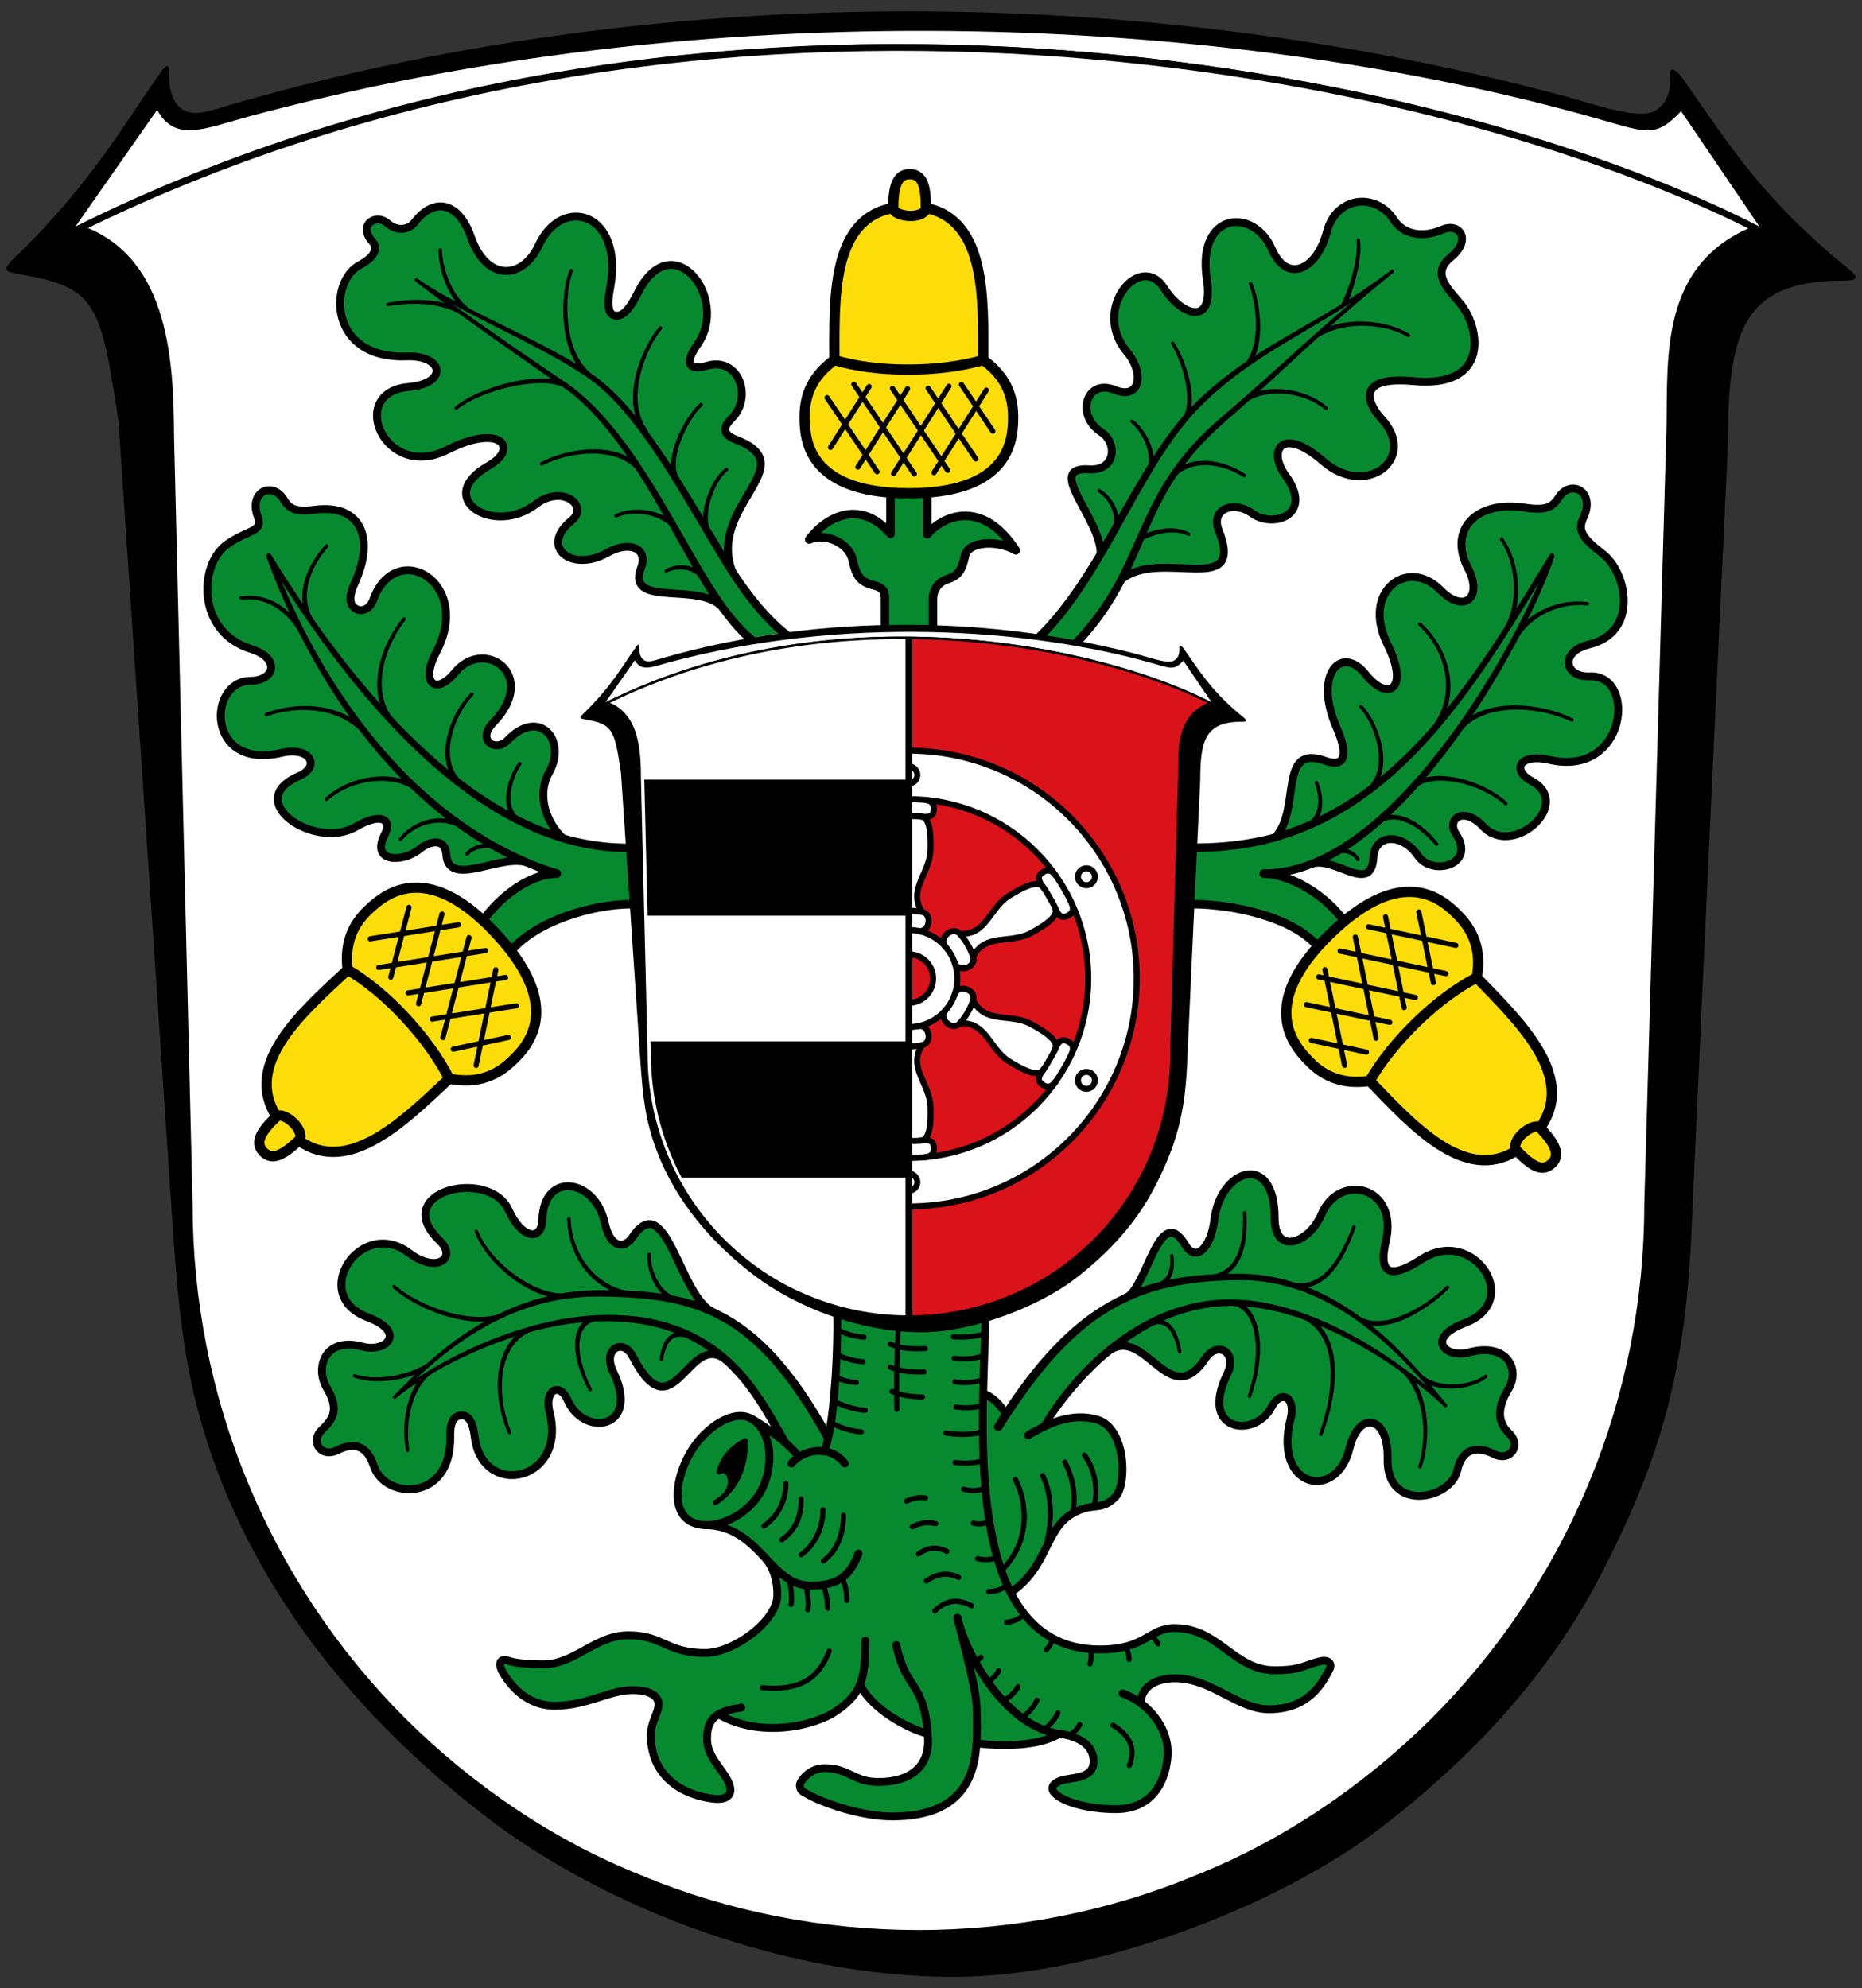
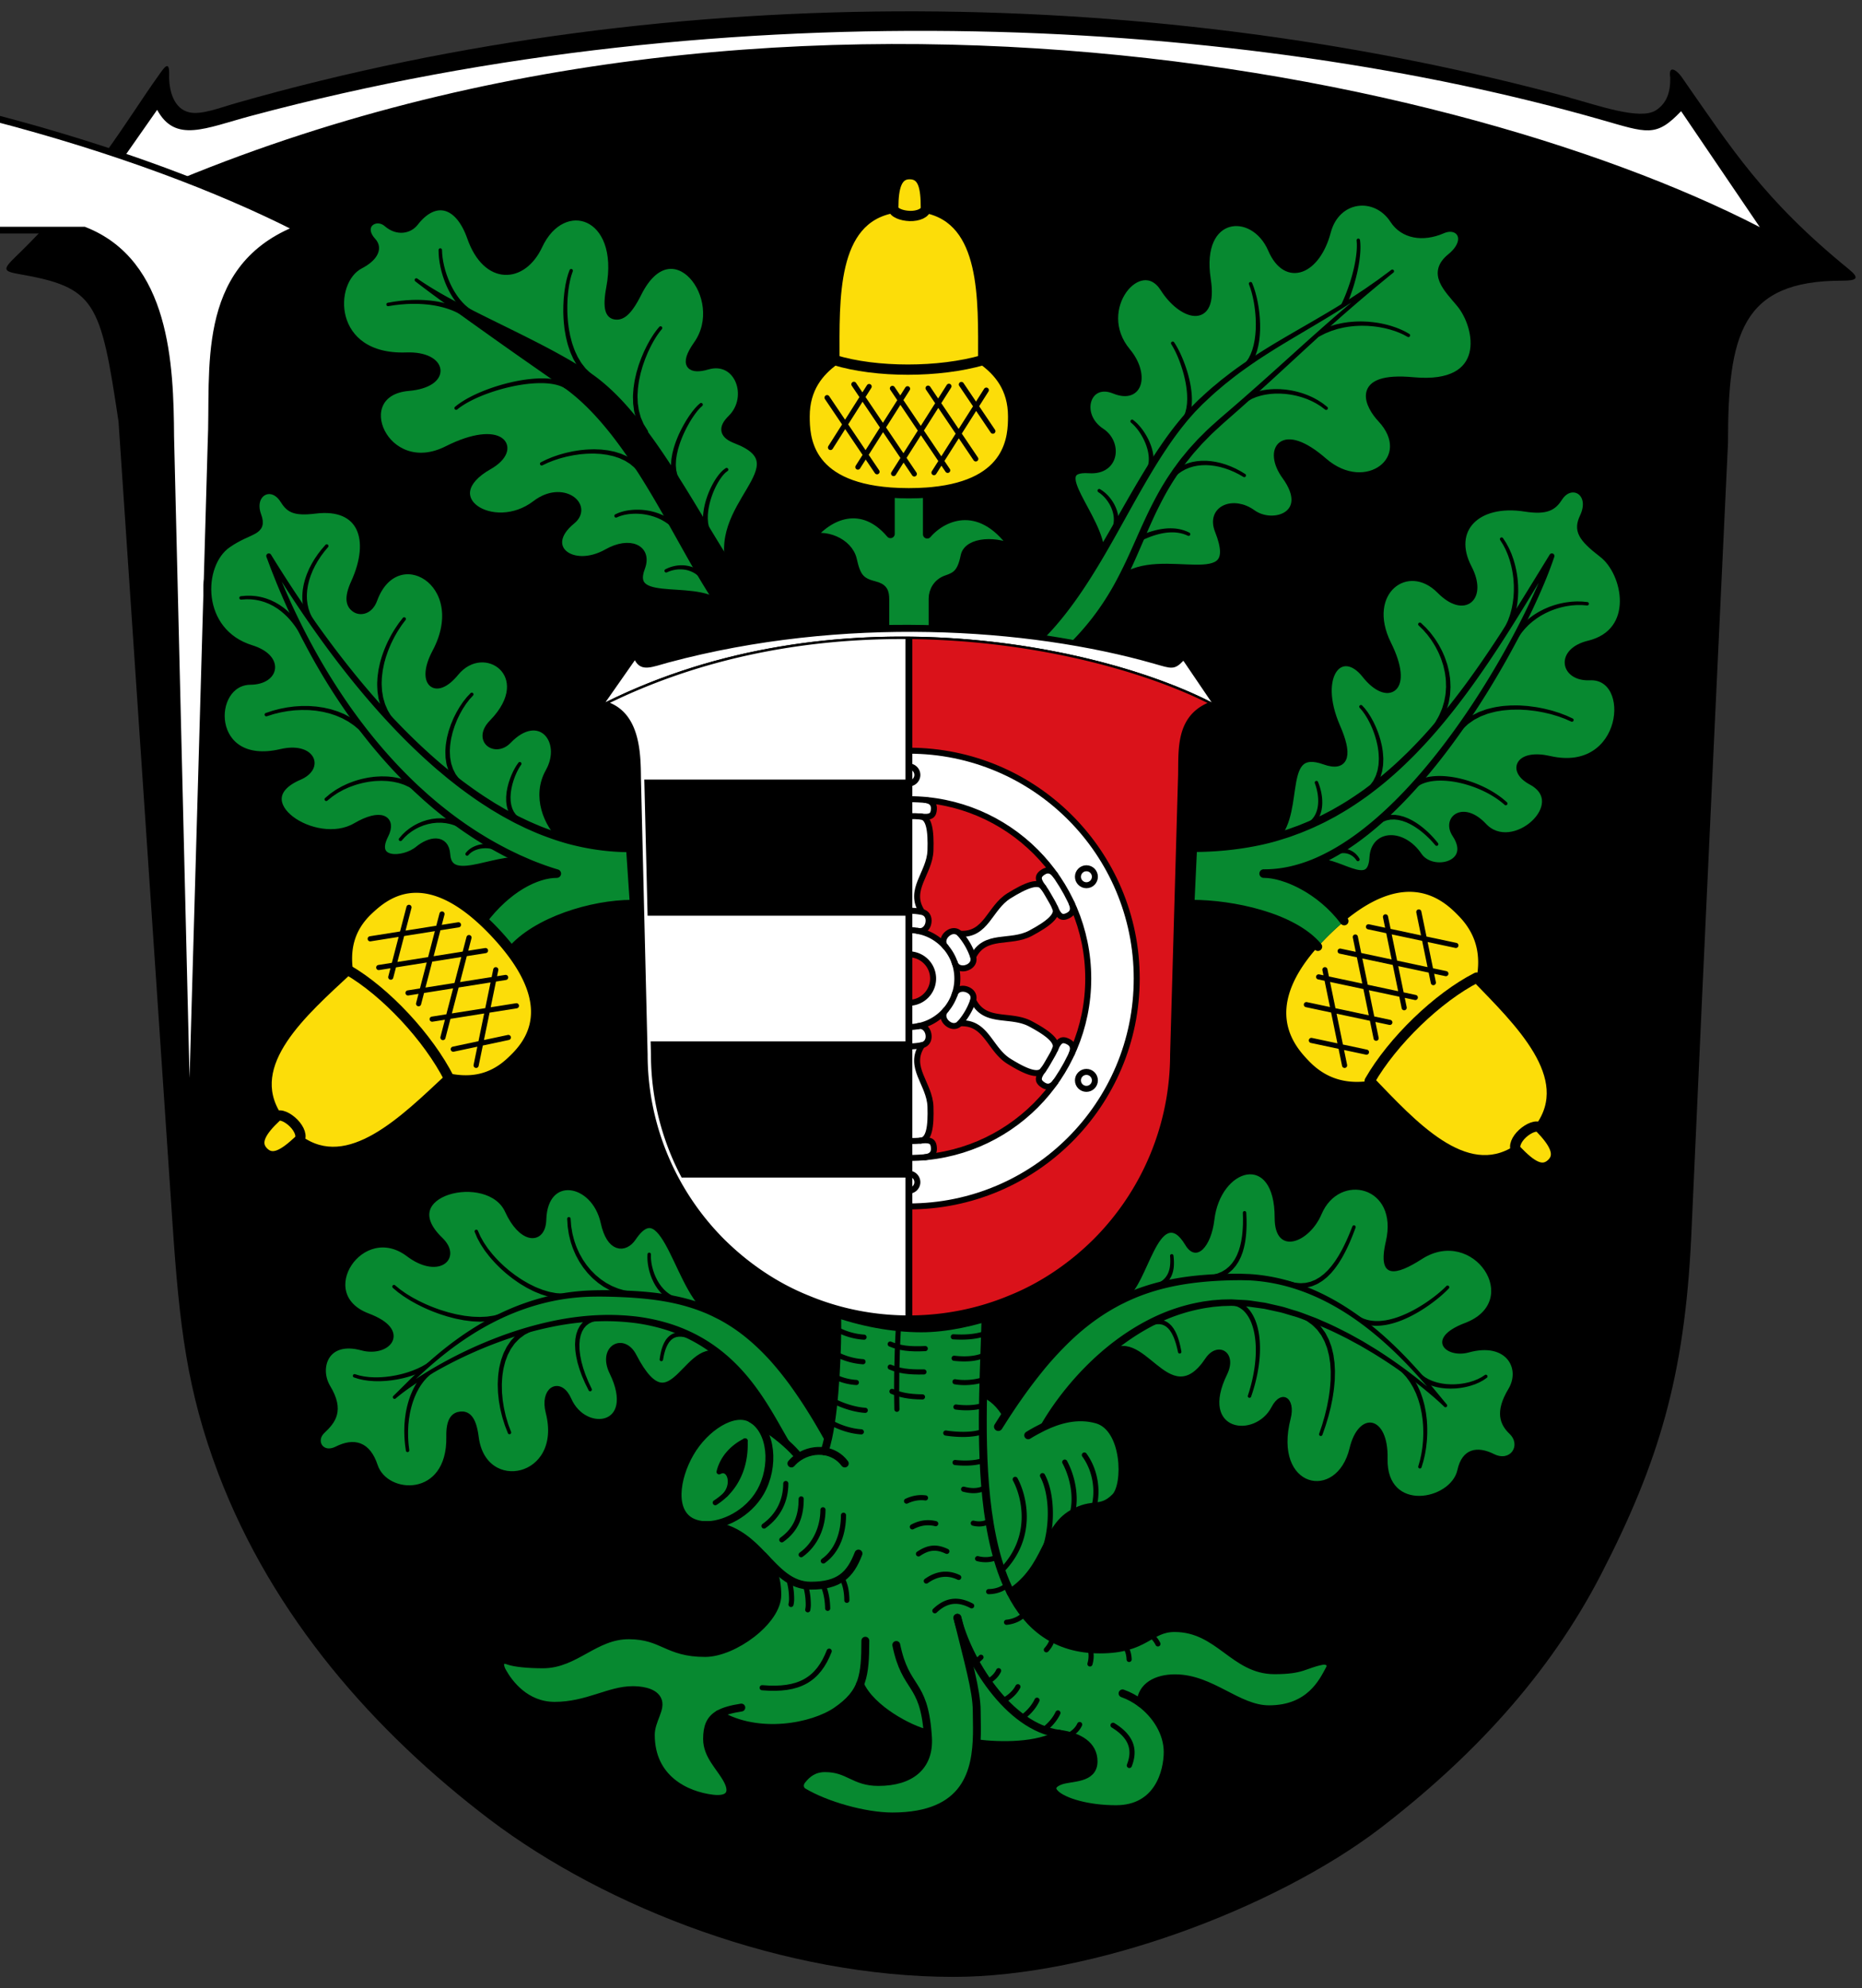
<svg xmlns="http://www.w3.org/2000/svg" width="544.25" height="581.1">
  <rect width="100%" height="100%" fill="#333333" stroke="none" />
  <path d="M458.834 28.566c8.271 2.24 20.553 6.641 25.154 3.684 3.131-2.006 4.307-5.221 4.209-9.586-.586-3.75 1.713-2.314 3.18-.387 14.684 21.029 23.98 35.984 48.94 56.33 3.426 2.789 2.449 3.426-1.957 3.426-29.363 0-33.279 15.66-33.279 47.471 0 0-7.34 154.943-10.766 232.462-1.957 40.18-9.395 65.336-26.328 98.174-15.223 29.463-37.586 53.541-65.041 74.584-30.441 23.002-83.443 43.066-124.211 43.066-49.381 0-101.308-20.064-135.613-46.004-33.474-25.447-63.327-59.02-79.33-101.158-9.152-24.176-11.354-43.164-13.37-73.066L34.643 123.191C29.377 87.906 27.908 83.99 5.396 80.076c-4.406-.785-4.614-1.371-.98-4.895 22.616-21.828 32.521-40.053 42.089-53.344 1.469-2.076 3.044-4.436 2.937-.031-.122 4.943 1.479 9.998 5.833 11.012 3.573.842 8.907-1.311 13.753-2.691C199.206-7.066 340.154-3.641 458.834 28.521v.045z" />
  <path d="M45.934 32.1c5.329 9.807 14.039 5.363 27.449 1.771C214.672-4.004 364.967 5.529 467.789 34.934c13.703 3.91 16.199 5.328 23.588-2.441l23.004 33.894c-92.008-47.473-308.029-91.813-492.336-.148L45.934 32.1z" fill="#fff" />
-   <path d="M24.625 67.266c24.112 9.447 25.149 39.301 25.276 60.441l5.423 224.486c0 27.896 5.531 55.791 16.248 81.584 10.669 25.742 26.428 49.379 46.199 69.15 19.723 19.576 43.36 35.725 69.103 46.004 25.79 10.766 53.686 16.15 81.583 16.15 27.895 0 55.791-5.385 81.584-16.15 25.742-10.279 49.379-26.428 69.102-46.004 19.773-19.771 35.531-43.408 46.201-69.15 10.717-25.793 16.246-53.688 16.246-81.584l6.363-222.673c.978-21.094-3.672-50.557 24.469-62.301l.978-.344c-92.152-46.977-305.434-90.881-489.887-.244l1.112.635z" fill="#fff" stroke="#000" stroke-width="1.958" stroke-miterlimit="10" />
+   <path d="M24.625 67.266c24.112 9.447 25.149 39.301 25.276 60.441l5.423 224.486l6.363-222.673c.978-21.094-3.672-50.557 24.469-62.301l.978-.344c-92.152-46.977-305.434-90.881-489.887-.244l1.112.635z" fill="#fff" stroke="#000" stroke-width="1.958" stroke-miterlimit="10" />
  <path d="M296.9 160.837c-5.264-3.06-13.976-2.744-14.863 1.683-.989 4.917-2.53 5.896-5.345 6.855-2.662.898-3.999 3.295-3.999 5.59v8.494a267.52 267.52 0 0 0-14.026-.061v-8.137c0-2.306-.408-3.468-3.132-4.152-4.121-1.031-5.233-2.581-6.324-7.477-1.183-5.315-8.518-7.998-12.68-5.958 5.784-7.559 15.577-11.282 23.748-1.642v-12.057c1.683.122 3.468.183 5.375.183 1.908 0 3.693-.061 5.366-.183v12.18c4.763-5.549 16.056-10.364 25.88 4.682z" fill="#078930" />
  <path d="M258.666 183.399v-8.139c0-2.304-.408-3.47-3.128-4.15-4.124-1.031-5.232-2.585-6.325-7.481-1.186-5.313-8.518-7.991-12.683-5.951 5.781-7.566 15.574-11.281 23.752-1.641v-12.064m12.41 39.487v-8.489c0-2.304 1.34-4.696 3.995-5.596 2.822-.955 4.357-1.933 5.347-6.851.893-4.431 9.602-4.75 14.869-1.683-9.825-15.053-21.123-10.238-25.884-4.686v-12.181" fill="none" stroke="#000" stroke-width="2.5" stroke-linecap="round" stroke-linejoin="round" stroke-miterlimit="10" />
  <path d="M154.27 252.163c-7.732-2.938-23.136 7.682-23.819-2.418-.327-4.855-4.743-4.131-8.1-1.367-4.356 3.58-14.159 3.907-9.936-4.366 2.346-4.6-1.112-6.61-8.365-2.376-12.006 7.018-33.469-7.589-16.678-14.781 6.345-2.724 3.499-8.814-5.193-6.784-21.932 5.121-21.585-20.963-9.007-21.085 7.396-.072 8.742-6.651.224-9.293-15.955-4.947-15.444-24.757-6.936-30.664 6.549-4.56 10.589-3.367 8.783-8.324-2.438-6.681 4.111-10.252 7.681-4.733 1.591 2.469 2.714 3.795 9.201 2.999 13.649-1.693 17.413 8.62 11.578 21.381-2.132 4.672-1.316 6.6.316 7.59 1.408.867 3.948.479 5.131-2.745 6.519-17.893 29.267-5.07 18.291 15.537-4.621 8.681-.204 12.843 5.57 5.784 8.538-10.415 24.748.857 11.017 14.873-4.764 4.865.775 8.701 4.386 4.937 9.191-9.589 17.362.01 12.129 9.334-3.948 7.018-.541 15.199 4.019 19.361-37.621-11.17-68.581-53.984-85.984-82.516 14.608 39.599 40.651 74.732 75.692 89.656z" fill="#078930" />
  <path d="M172.191 109.693c-14.751-10.038-38.254-19.025-50.495-27.869 7.059 5.529 33.112 23.789 42.558 30.124 21.167 14.2 34.286 48.067 47.078 65.776-6.396-7.998-28.522.265-23.932-11.823 2.122-5.62-3.407-7.997-9.864-4.335-10.425 5.896-19.974-1.703-10.456-9.436 5.223-4.254-2.703-10.711-10.456-4.764-12.415 9.518-30.175-1.959-13.792-11.241 8.957-5.07 3.591-12.558-12.047-4.652-18.392 9.293-29.47-16.791-11.394-18.362 11.731-1.02 10.374-9.354-.592-8.956-22.789.826-22.871-21.912-13.578-26.737 3.887-2.01 5.539-4.733 3.632-6.814-4.335-4.712.888-8.375 4.366-5.375 3.009 2.601 6.345 1.846 7.957-.235 5.917-7.64 12.955-5.743 16.495 4.335 4.59 13.088 15.118 12.374 19.759 2.428 7.018-15.046 24.992-9.508 20.923 12.363-1.163 6.254-.102 7.835 1.397 8.1 1.683.296 3.632-.51 6.692-6.631 10.038-20.086 26.971 1.591 17.393 15.128-4.366 6.172-1.816 7.549 2.897 6.161 9.099-2.672 13.496 9.181 7.049 15.506-2.867 2.815-2.255 4.733 1.346 6.11 19.963 7.651-8.467 19.321-1.081 38.581-11.691-17.986-25.432-46.192-41.855-57.382z" fill-rule="evenodd" clip-rule="evenodd" fill="#078930" />
  <path d="M452.885 222.089c-8.702-1.989-11.262 2.938-5.182 6.202 12.221 6.59-5.508 22.565-14.2 13.272-5.743-6.131-10.813-2.142-7.957 2.162 6.039 9.12-6.957 12.435-11.027 6.447-4.54-6.702-12.68-6.579-13.088.439-.633 10.966-11.16-.316-17.893 1.816 33.245-13.323 63.022-68.826 70.061-89.922-20.157 33.051-42.09 71.284-80.792 82.21 7.569-8.345.683-27.278 14.404-22.391 6.376 2.275 6.732-2.183 3.448-9.711-6.886-15.771 1.561-24.309 8.497-15.516 6.376 8.079 13.006 4.59 6.376-8.753-7.712-15.536 5.937-25.553 15.475-15.903 7.059 7.141 12.496 2.101 8.079-6.376-5.906-11.303 2.438-19.933 16.74-17.678 6.467 1.02 8.191-.53 9.783-2.989 3.57-5.529 10.752-1.652 7.273 5.733-1.754 3.713-.775 5.866 5.56 10.731 7.141 5.478 10.67 22.963-4.019 26.523-8.671 2.101-7.161 9.63.224 9.303 13.802-.633 10.905 29.593-11.762 24.401z" fill="#078930" />
  <path d="M296.129 121.696c0 5.743-.357 19.902-23.727 22.157-.459.051-.918.092-1.388.123a73.666 73.666 0 0 1-5.366.193c-1.908 0-3.693-.071-5.365-.193-24.748-1.826-25.105-16.424-25.105-22.279 0-8.293 4.173-13.169 8.712-16.465 0-17.77-.989-41.201 17.209-44.456 0-6.069 1.061-9.874 4.764-9.874 3.978 0 4.764 3.805 4.764 9.874 17.699 3.57 16.76 26.849 16.76 44.456 4.539 3.295 8.742 8.17 8.742 16.464z" fill="#fcdd09" />
  <path d="M413.092 111.402c-17.984-1.673-12.557 7.539-9.436 10.854 11.017 11.69-4.335 23.524-16.832 12.618-12.159-10.598-16.444-3.264-11.027 4.183 8.283 11.374-3.591 15.516-9.823 10.997-5.365-3.887-12.231-1.286-9.752 4.967 7.906 19.964-16.893 5.04-28.44 14.322v-.01c7.987-15.404 10.65-30.225 29.246-46.282 20.994-18.148 28.9-26.9 49.944-43.773-21.167 16.403-38.611 21.412-56.105 38.254-11.497 11.058-19.667 28.349-29.134 44.344-.061-10.548-16.638-25.594-3.336-24.707 7.661.521 8.395-7.64 3.448-10.894-7.6-4.988-4.264-15.669 3.927-12.323 7.549 3.07 8.834-4.855 3.601-11.119-10.507-12.588 4.009-29.502 10.905-18.566 4.978 7.896 14.669 11.466 12.476-2.601-3.07-19.709 13.68-21.167 19.004-8.824 4.356 10.078 13.098 6.212 16.087-5.121 2.724-10.323 14.281-11.578 19.555-3.489 2.857 4.397 8.447 5.376 14.169 2.887 5.039-2.183 8.742 2.979 2.489 8.079-5.733 4.672-1.03 8.977 2.754 13.516 5.723 6.886 8.977 24.81-13.72 22.688z" fill-rule="evenodd" clip-rule="evenodd" fill="#078930" />
  <path d="M321.737 161.873c-.071-10.55-16.648-25.596-3.345-24.704 7.669.515 8.404-7.646 3.452-10.898-7.601-4.991-4.262-15.666 3.927-12.327 7.548 3.078 8.839-4.856 3.605-11.119-10.515-12.581 4.006-29.496 10.899-18.567 4.981 7.898 14.672 11.469 12.479-2.6-3.072-19.7 13.681-21.161 19.009-8.824 4.352 10.078 13.098 6.217 16.083-5.117 2.72-10.329 14.281-11.582 19.552-3.485 2.857 4.39 8.453 5.367 14.172 2.887 5.04-2.186 8.743 2.979 2.49 8.079-5.73 4.673-1.03 8.97 2.752 13.516 5.728 6.886 8.98 24.801-13.718 22.688-17.984-1.674-12.56 7.532-9.436 10.848 11.018 11.692-4.335 23.526-16.832 12.624-12.155-10.605-16.449-3.264-11.025 4.183 8.284 11.374-3.593 15.513-9.828 10.991-5.363-3.889-12.23-1.288-9.75 4.973 7.906 19.956-16.895 5.037-28.436 14.316" clip-rule="evenodd" fill="none" stroke="#000" stroke-width="2.3" stroke-linecap="round" stroke-linejoin="round" stroke-miterlimit="10" />
  <path d="M333.056 156.613l.578-.243c.358-.157.915-.37 1.577-.616 1.318-.473 3.129-1.001 5.009-1.225a15.736 15.736 0 0 1 2.782-.088c.446.026.876.074 1.281.143.406.059.785.156 1.133.238.343.108.665.181.934.296.271.109.515.184.702.281l.595.281a.5.5 0 0 1-.41.911l-.037-.016-.547-.236c-.17-.083-.395-.141-.643-.232-.246-.096-.542-.15-.854-.239-.319-.063-.663-.14-1.035-.18-.37-.05-.763-.08-1.172-.09a14.653 14.653 0 0 0-2.562.17c-1.74.269-3.437.824-4.675 1.317-.612.253-1.115.462-1.482.639l-.57.263a.75.75 0 0 1-.628-1.362c.007-.005.017-.009.024-.012zm9.399-18.398l.733-.621c.213-.201.557-.43.944-.69.38-.28.829-.522 1.324-.771.48-.283 1.059-.457 1.643-.701.609-.166 1.241-.395 1.922-.489.673-.146 1.378-.196 2.093-.253.714-.006 1.443-.036 2.162.045.724.036 1.433.169 2.134.279.688.163 1.377.283 2.014.499l.946.29.885.335c.581.203 1.101.464 1.59.679.494.207.913.465 1.302.659.389.195.711.393.977.556l.837.507a.5.5 0 0 1-.507.861l-.026-.015-.817-.47c-.259-.151-.573-.335-.951-.513-.377-.177-.785-.417-1.262-.604-.474-.195-.976-.435-1.534-.615l-.85-.3-.905-.255c-.609-.193-1.262-.289-1.913-.43-.661-.087-1.329-.199-2.003-.216-.673-.062-1.345-.016-2.003.002-.655.069-1.3.127-1.907.274-.618.096-1.179.321-1.724.478-.516.234-1.032.395-1.451.659-.438.232-.829.454-1.13.69-.316.221-.593.4-.822.625l-.719.637a.75.75 0 1 1-.995-1.123l.013-.009zm21.75-22.418l.94-.479c.283-.16.732-.304 1.191-.493.472-.207 1-.311 1.577-.492a23.142 23.142 0 0 1 1.891-.378c.677-.085 1.39-.184 2.131-.201.74-.06 1.505-.017 2.281-.009.772.07 1.562.099 2.337.239.782.097 1.55.27 2.305.44.749.192 1.485.395 2.18.639.694.251 1.365.489 1.975.786.624.261 1.187.565 1.702.855.527.267.972.58 1.374.841.408.253.746.5 1.012.722l.852.67a.5.5 0 0 1-.608.792l-.036-.027-.82-.617a8.249 8.249 0 0 0-.971-.664c-.387-.24-.812-.528-1.319-.771a15.282 15.282 0 0 0-1.633-.779c-.583-.271-1.228-.483-1.892-.709a25.5 25.5 0 0 0-2.086-.566c-.722-.146-1.455-.297-2.2-.373-.739-.119-1.489-.128-2.221-.182-.734.01-1.458-.019-2.152.053-.698.029-1.362.138-1.992.228-.625.112-1.211.244-1.743.386-.516.175-1.029.287-1.41.47-.401.178-.737.274-1.038.45l-.93.498a.75.75 0 1 1-.697-1.329zm20.838-18.85l1.059-.511c.336-.163.736-.367 1.259-.554.51-.183 1.078-.451 1.712-.625.636-.174 1.308-.427 2.051-.565.735-.17 1.512-.337 2.328-.437.81-.143 1.657-.187 2.515-.26.859-.028 1.733-.071 2.605-.028l1.306.056 1.29.128a31.54 31.54 0 0 1 2.489.381c.8.165 1.572.332 2.291.545.728.179 1.392.435 2.014.635 1.229.454 2.222.92 2.902 1.276l1.052.598a.498.498 0 0 1-.485.873l-.035-.019-1.003-.546a24.146 24.146 0 0 0-2.79-1.165c-.602-.18-1.241-.415-1.946-.574-.695-.193-1.441-.339-2.214-.484a30.257 30.257 0 0 0-2.402-.322l-1.242-.101-1.255-.031c-.837-.026-1.674.031-2.495.072-.818.086-1.627.14-2.395.292-.776.108-1.51.281-2.205.455-.703.142-1.332.396-1.93.57-.602.176-1.096.428-1.564.602-.459.168-.866.383-1.2.553l-1.049.53a.75.75 0 1 1-.663-1.344zm-60.155 57.989l.213-.544c.072-.175.156-.387.196-.594.046-.22.141-.445.166-.742.096-.57.14-1.254.061-1.986a8.649 8.649 0 0 0-.189-1.122 9.07 9.07 0 0 0-.353-1.132c-.554-1.502-1.526-2.846-2.38-3.697-.22-.206-.409-.413-.604-.56-.191-.151-.347-.303-.494-.395l-.45-.315-.037-.026a.499.499 0 0 1 .556-.829l.52.335c.171.1.348.258.568.42.224.159.441.375.693.596.978.908 2.099 2.336 2.788 4.004.184.412.321.843.448 1.271.112.431.214.863.266 1.288.123.849.104 1.664.014 2.352-.019.342-.124.673-.182.959-.061.303-.138.513-.2.685l-.193.551a.752.752 0 0 1-1.417-.495l.01-.024zm10.476-18.179l.186-.641c.075-.215.103-.433.139-.682.051-.243.083-.539.087-.882.032-.334.006-.702-.016-1.092-.014-.389-.098-.8-.157-1.225-.101-.421-.175-.862-.322-1.297-.12-.442-.286-.878-.452-1.315-.692-1.738-1.702-3.358-2.6-4.435-.232-.261-.427-.522-.632-.716-.201-.198-.365-.388-.519-.517l-.476-.419-.032-.029a.5.5 0 0 1 .647-.761l.542.446c.176.139.359.335.585.545.231.207.448.475.707.751 1.002 1.128 2.126 2.805 2.932 4.652.195.465.388.931.536 1.408.173.467.275.953.399 1.414.083.472.188.926.221 1.37.04.443.081.862.059 1.256a5.99 5.99 0 0 1-.077 1.095c-.042.338-.085.631-.145.821l-.165.647a.751.751 0 0 1-1.454-.372l.007-.022zm10.661-15.092l.351-.908c.138-.299.18-.615.281-.994.111-.363.167-.826.233-1.328.092-.496.078-1.055.117-1.637a26.324 26.324 0 0 0-.052-1.851 29.907 29.907 0 0 0-.596-4.021c-.584-2.721-1.535-5.367-2.385-7.274a30.815 30.815 0 0 0-1.133-2.246l-.488-.811-.017-.028a.5.5 0 0 1 .85-.525l.535.846c.324.546.759 1.338 1.23 2.31.921 1.951 1.957 4.641 2.625 7.448a31.11 31.11 0 0 1 .715 4.189c.056.68.092 1.342.099 1.972-.026.632-.001 1.23-.088 1.784-.061.553-.11 1.059-.237 1.528-.109.457-.187.889-.306 1.159l-.331.916a.75.75 0 1 1-1.403-.529zm18.227-15.905l.577-.858c.213-.276.322-.595.523-.966.204-.351.361-.83.555-1.329.209-.494.32-1.08.503-1.672.119-.613.28-1.254.363-1.936.098-.679.183-1.385.22-2.109.071-.721.052-1.461.077-2.198-.028-.738-.016-1.478-.083-2.204a30.875 30.875 0 0 0-.198-2.13 34.588 34.588 0 0 0-.651-3.735c-.14-.535-.24-1.037-.381-1.462-.134-.428-.231-.81-.345-1.109l-.344-.948-.011-.031a.5.5 0 0 1 .935-.351l.383.988c.127.313.235.705.384 1.149.156.442.27.955.426 1.508.282 1.111.556 2.421.752 3.839.104.708.192 1.443.25 2.193.085.748.089 1.514.133 2.278-.01.766.025 1.532-.033 2.288a24.294 24.294 0 0 1-.185 2.217c-.073.719-.229 1.409-.344 2.065-.182.646-.291 1.271-.508 1.824-.202.557-.358 1.067-.601 1.52-.222.441-.4.877-.588 1.127l-.559.87a.75.75 0 1 1-1.25-.828zm27.86-16.922l.352-.764c.232-.493.516-1.163.857-2.005.671-1.679 1.478-3.965 2.075-6.307.618-2.337 1.022-4.724 1.151-6.514a20.44 20.44 0 0 0 .043-2.154l-.059-.806-.003-.038a.5.5 0 0 1 .995-.087l.087.87c.035.552.057 1.34.014 2.278-.087 1.874-.442 4.339-1.014 6.749-.551 2.416-1.316 4.776-1.962 6.52a43.882 43.882 0 0 1-.832 2.094l-.332.773a.75.75 0 1 1-1.378-.592c0-.004.004-.012.006-.017z" />
  <path d="M214.049 167.092c-7.399-19.275 21.036-30.943 1.08-38.594-3.605-1.382-4.219-3.298-1.352-6.108 6.453-6.324 2.053-18.183-7.048-15.507-4.711 1.386-7.258.004-2.894-6.166 9.572-13.533-7.353-35.215-17.397-15.127-3.06 6.121-5.01 6.924-6.694 6.631-1.5-.262-2.557-1.848-1.393-8.096 4.071-21.869-13.908-27.416-20.921-12.369-4.638 9.95-15.174 10.669-19.764-2.423-3.534-10.079-10.573-11.972-16.492-4.335-1.612 2.08-4.946 2.837-7.957.238-3.477-3.001-8.705.654-4.37 5.372 1.913 2.082.255 4.803-3.63 6.818-9.285 4.816-9.204 27.557 13.576 26.732 10.966-.397 12.326 7.934.595 8.954-18.073 1.572-6.994 27.654 11.391 18.362 15.642-7.906 21.01-.42 12.055 4.654-16.391 9.288 1.376 20.764 13.787 11.243 7.757-5.95 15.682.514 10.456 4.76-9.521 7.736.032 15.334 10.456 9.436 6.461-3.655 11.989-1.285 9.861 4.335-4.675 12.346 18.478 3.466 24.309 12.346" clip-rule="evenodd" fill="none" stroke="#000" stroke-width="2.3" stroke-linecap="round" stroke-linejoin="round" stroke-miterlimit="10" />
  <path d="M196.285 153.971l-.589-.485c-.187-.152-.416-.356-.673-.516-.264-.17-.535-.387-.88-.582-.35-.185-.708-.429-1.126-.611-.414-.191-.844-.406-1.318-.566-.462-.189-.958-.332-1.464-.476-.506-.138-1.03-.25-1.557-.343-2.113-.372-4.291-.284-5.859.031-.786.154-1.417.356-1.85.514l-.662.281-.045.019a.498.498 0 0 1-.402-.913l.733-.336c.474-.189 1.16-.43 2.003-.62 1.684-.387 3.997-.545 6.275-.211a18.83 18.83 0 0 1 1.685.321c.549.14 1.09.28 1.598.47.518.16.995.379 1.453.576.462.188.863.44 1.253.635.385.204.723.453 1.03.643.32.195.536.38.73.528l.602.468a.75.75 0 0 1-.921 1.185l-.016-.012zm8.679 15.313l-.333-.386a3.44 3.44 0 0 0-.372-.386 4.482 4.482 0 0 0-.504-.443c-.777-.648-2.021-1.28-3.383-1.527a8.81 8.81 0 0 0-3.79.152 7.972 7.972 0 0 0-1.205.402l-.445.189-.037.016a.5.5 0 0 1-.41-.91l.483-.231a8.96 8.96 0 0 1 1.322-.503 9.986 9.986 0 0 1 4.283-.348c.39.069.786.126 1.161.244.382.095.743.236 1.093.372.341.155.677.301.972.481.299.174.579.345.818.532.477.335.913.755 1.114.97l.349.371a.75.75 0 1 1-1.093 1.027.121.121 0 0 1-.023-.022zm-18.337-31.259l-.88-1.003c-.271-.356-.64-.631-1.052-.976-.213-.167-.409-.371-.671-.542l-.839-.524c-.561-.407-1.285-.654-1.997-1.007-.366-.157-.768-.263-1.165-.402-.398-.137-.806-.274-1.241-.353l-1.309-.292-1.369-.18c-.459-.076-.929-.094-1.4-.117-.472-.015-.944-.072-1.419-.053-.95.013-1.901.023-2.835.125-.937.052-1.848.223-2.734.342-.877.174-1.731.324-2.524.533-.792.213-1.549.393-2.223.634-.683.216-1.305.425-1.841.652-.54.215-1.017.389-1.388.579l-1.185.557-.031.015a.5.5 0 0 1-.433-.9l1.22-.599c.383-.203.873-.391 1.428-.623.551-.243 1.19-.47 1.891-.705.694-.26 1.469-.459 2.284-.691.816-.228 1.694-.398 2.598-.592.914-.138 1.853-.329 2.824-.399.966-.121 1.956-.149 2.946-.177.495-.027.992.023 1.486.032.494.017.987.028 1.474.099l1.449.168 1.4.288c.464.078.906.217 1.339.358.431.143.864.252 1.266.416.788.369 1.575.633 2.211 1.07l.94.569c.296.188.551.431.804.627.5.408.95.764 1.201 1.088l.896.989a.75.75 0 1 1-1.121.994zm-21.387-24.482l-.334-.189c-.227-.143-.527-.278-.893-.434a11.42 11.42 0 0 0-1.496-.473 16.23 16.23 0 0 0-2.06-.348c-3.08-.336-7.324.053-11.436 1.008-4.121.929-8.125 2.389-10.945 3.804a26.967 26.967 0 0 0-3.283 1.901c-.376.258-.661.471-.847.624l-.292.229-.023.018a.5.5 0 0 1-.623-.782l.308-.249c.198-.168.498-.399.889-.676a27.948 27.948 0 0 1 3.383-2.027c2.887-1.5 6.942-3.045 11.146-4.058 4.194-1.036 8.55-1.515 11.861-1.207.826.078 1.585.195 2.254.348.671.153 1.242.336 1.722.519.498.204.864.376 1.063.499l.337.184a.75.75 0 0 1-.719 1.317.042.042 0 0 0-.012-.008zm-27.721-19.552l-.851-.709c-.271-.245-.599-.43-.975-.707-.359-.278-.851-.519-1.341-.823-.515-.268-1.076-.562-1.694-.821a20.594 20.594 0 0 0-1.979-.739c-.694-.24-1.436-.419-2.187-.603a28.083 28.083 0 0 0-2.313-.426c-.779-.13-1.57-.186-2.345-.26-.779-.042-1.545-.098-2.289-.091-.744-.02-1.464.006-2.146.031-.683.009-1.326.087-1.922.122-.595.04-1.137.123-1.62.172-.483.048-.901.119-1.245.172l-1.083.167-.019.003a.5.5 0 0 1-.162-.987l1.102-.192c.351-.061.776-.141 1.269-.2.493-.06 1.045-.155 1.655-.208.609-.048 1.267-.14 1.968-.163.7-.039 1.439-.08 2.206-.075.766-.022 1.558.02 2.364.048.803.061 1.623.103 2.436.222.816.094 1.626.238 2.421.398.791.177 1.573.35 2.311.589.746.215 1.451.475 2.113.743.663.264 1.272.566 1.831.845.544.319 1.056.559 1.485.872.422.294.839.541 1.095.766l.864.692a.75.75 0 1 1-.949 1.162zm68.629 61.54l-.254-.815c-.093-.242-.162-.601-.23-1.023l-.111-.663c-.025-.229-.028-.462-.043-.709l-.034-.767.04-.813c.007-.561.111-1.137.187-1.736.199-1.189.5-2.436.923-3.637.81-2.417 2.016-4.675 3.17-6.221a11.251 11.251 0 0 1 1.575-1.759c.467-.369.757-.56.757-.56a.5.5 0 0 1 .57.818l-.05.036s-.222.162-.601.472c-.363.349-.869.881-1.377 1.626-1.039 1.465-2.145 3.662-2.855 5.977a20.678 20.678 0 0 0-.784 3.445c-.055.557-.14 1.094-.131 1.603l-.019.74.049.683c.019.217.026.432.051.624l.102.524c.055.325.107.614.216.881l.275.808a.75.75 0 1 1-1.419.489l-.007-.023zm-9.009-15l-.4-.964c-.147-.278-.241-.74-.354-1.251-.051-.254-.126-.53-.162-.811l-.054-.867c-.068-.607-.005-1.251.039-1.933.028-.685.204-1.377.309-2.108.189-.707.336-1.454.585-2.177.235-.728.48-1.465.783-2.177.563-1.443 1.265-2.819 1.958-4.087.37-.621.702-1.236 1.075-1.785a23.06 23.06 0 0 1 1.053-1.545c.327-.478.68-.884.974-1.255.294-.371.602-.664.83-.921.236-.251.467-.426.604-.555l.219-.192a.498.498 0 0 1 .668.739l-.053.049-.186.172c-.118.119-.307.261-.52.498-.207.245-.482.513-.755.873s-.598.748-.904 1.217a22.6 22.6 0 0 0-.985 1.511c-.35.537-.659 1.141-1.005 1.749-.646 1.241-1.298 2.588-1.809 3.985-.279.691-.497 1.399-.706 2.097-.224.694-.345 1.398-.511 2.067-.079.678-.236 1.333-.244 1.953-.026.62-.075 1.208 0 1.735l.06.762c.035.232.1.431.141.629.091.391.137.727.308 1.042l.419.955a.75.75 0 0 1-1.37.61l-.007-.015zm-9.084-13.88l-.726-1.204-.382-.634c-.14-.23-.243-.543-.379-.843l-.409-.982-.215-.532-.149-.567c-.188-.775-.47-1.602-.543-2.512l-.182-1.388-.037-1.454c-.065-.99.078-1.999.136-3.028.148-1.017.27-2.059.512-3.071l.353-1.519c.134-.5.294-.991.438-1.481.269-.988.666-1.915.986-2.832.392-.89.723-1.771 1.133-2.563.383-.805.768-1.554 1.16-2.227.363-.688.767-1.282 1.099-1.821.339-.536.686-.975.945-1.35.572-.723.924-1.122.924-1.122a.5.5 0 0 1 .756.653l-.016.019s-.318.375-.846 1.061c-.243.364-.565.783-.884 1.306-.313.526-.693 1.102-1.036 1.776-.37.658-.733 1.392-1.093 2.18-.387.775-.695 1.638-1.063 2.506-.296.896-.669 1.801-.914 2.761-.132.477-.28.954-.402 1.438l-.318 1.469c-.219.978-.318 1.977-.446 2.949-.038.979-.163 1.943-.085 2.871l.054 1.367.191 1.289c.077.849.355 1.6.536 2.312l.143.52.197.46.364.846c.124.265.194.516.338.745l.392.628.744 1.192a.75.75 0 0 1-1.272.794.034.034 0 0 0-.004-.012zm-16.396-16.419l-.998-.984-.525-.52-.57-.737c-.405-.527-.887-1.113-1.251-1.812l-.622-1.07c-.202-.375-.361-.786-.551-1.196-.4-.815-.693-1.717-1-2.648-.319-.928-.513-1.921-.758-2.915-.161-1.009-.389-2.027-.47-3.06a34.258 34.258 0 0 1-.234-3.079c-.053-1.017-.022-2.019-.012-2.986.057-.967.078-1.903.188-2.786.075-.885.194-1.717.32-2.483.098-.769.288-1.462.404-2.083.146-.617.31-1.149.426-1.589a45.98 45.98 0 0 1 .488-1.366.5.5 0 0 1 .936.347l-.012.034s-.167.462-.435 1.28c-.104.423-.253.93-.384 1.524-.102.602-.276 1.268-.36 2.018a30.338 30.338 0 0 0-.274 2.417c-.095.859-.1 1.772-.142 2.714.006.942-.01 1.918.057 2.904.054.988.129 1.988.273 2.981.093 1 .329 1.974.498 2.943.251.947.45 1.898.767 2.773.305.88.595 1.732.983 2.487.184.381.338.767.532 1.113l.593.982c.354.658.781 1.145 1.135 1.601l.496.638.532.511 1.013.969a.75.75 0 1 1-1.034 1.086l-.009-.008z" />
  <path d="M137.1 91.92l-.731-.529c-.232-.152-.517-.402-.842-.69a9.987 9.987 0 0 1-1.024-.99c-.368-.362-.712-.796-1.079-1.252-.373-.451-.704-.971-1.067-1.491-.324-.544-.686-1.091-.981-1.685-.323-.58-.6-1.192-.879-1.803a28.48 28.48 0 0 1-.734-1.861 25.074 25.074 0 0 1-.586-1.844c-.188-.599-.299-1.198-.441-1.754-.101-.567-.222-1.097-.285-1.597-.065-.499-.141-.953-.164-1.363-.028-.409-.076-.762-.073-1.058l-.021-.927a.5.5 0 0 1 .999-.036l.002.033.041.876c.003.278.058.617.093 1.004.03.388.116.823.188 1.298.072.475.201.983.31 1.523.151.532.269 1.103.464 1.673.171.578.376 1.165.604 1.755.218.593.482 1.179.744 1.762.28.576.557 1.153.876 1.694.292.558.647 1.063.963 1.568.353.478.673.958 1.029 1.367.35.414.677.808 1.021 1.129.327.345.638.631.924.855.278.237.517.446.77.605l.743.511a.75.75 0 1 1-.848 1.238l-.016-.011z" />
  <path d="M406.971 79.279c-21.045 16.872-28.95 25.625-49.944 43.773-18.596 16.057-21.259 30.878-29.246 46.282v.01l-.612 1.163a185.04 185.04 0 0 1-1.285 2.316 84.597 84.597 0 0 1-3.713 5.856 78.459 78.459 0 0 1-3.611 4.764 86.13 86.13 0 0 1-4.315 4.815 225.855 225.855 0 0 0-10.456-2.04c4.335-4.254 8.191-9.191 11.762-14.485v-.01a106.947 106.947 0 0 0 2.112-3.213 226.41 226.41 0 0 0 4.07-6.631c9.467-15.995 17.638-33.286 29.134-44.344 17.493-16.844 34.937-21.853 56.104-38.256z" fill-rule="evenodd" clip-rule="evenodd" fill="#078930" />
  <path d="M313.34 187.398a78.622 78.622 0 0 0 5.874-6.732 75.567 75.567 0 0 0 5.034-7.367c1.545-2.555 2.904-5.197 4.233-7.912 1.299-2.675 2.52-5.446 3.748-8.202a256.917 256.917 0 0 1 3.807-8.275c1.37-2.724 2.789-5.434 4.417-8.028.791-1.309 1.67-2.567 2.525-3.835.927-1.218 1.776-2.497 2.775-3.659l1.455-1.776c.49-.587 1.022-1.138 1.531-1.709.519-.562 1.019-1.141 1.553-1.688l1.627-1.615c1.063-1.1 2.215-2.101 3.35-3.121 1.132-1.034 2.277-2.001 3.425-2.99a681.023 681.023 0 0 0 6.83-5.95c4.533-3.992 9.014-8.044 13.503-12.096 4.49-4.05 9.006-8.082 13.607-12.017a493.836 493.836 0 0 1 14.022-11.535l.004-.003.619.785-3.785 2.874-3.864 2.767-3.936 2.662-3.999 2.564c-5.364 3.366-10.853 6.509-16.25 9.769a214.598 214.598 0 0 0-7.982 5.043c-2.599 1.765-5.173 3.566-7.625 5.52l-1.846 1.456-1.787 1.527c-1.208.999-2.353 2.068-3.494 3.141l-.859.801-.413.387-.414.424-1.655 1.695c-1.024 1.162-2.069 2.295-3.038 3.529-1.976 2.417-3.81 4.958-5.541 7.573-1.749 2.602-3.391 5.282-4.993 7.989-3.203 5.415-6.216 10.961-9.311 16.478-3.09 5.517-6.273 11.01-9.815 16.309-3.54 5.289-7.447 10.392-12.017 14.929a1.25 1.25 0 0 1-1.762-1.774l.009-.009c4.433-4.342 8.284-9.292 11.799-14.473 3.514-5.185 6.705-10.612 9.855-16.078 3.144-5.468 6.223-10.993 9.511-16.418 1.644-2.711 3.333-5.402 5.136-8.024 1.785-2.632 3.68-5.201 5.728-7.653.997-1.241 2.104-2.422 3.184-3.615l1.673-1.677.418-.419.454-.42.883-.805c1.171-1.079 2.348-2.152 3.585-3.154l1.832-1.531 1.889-1.458c2.51-1.956 5.135-3.752 7.78-5.507a217.11 217.11 0 0 1 8.092-4.992c5.453-3.214 10.963-6.291 16.337-9.584l4.005-2.508 3.941-2.604 3.869-2.708 3.792-2.816.004-.003a.5.5 0 0 1 .615.788l-.004.003a493.055 493.055 0 0 0-13.867 11.658c-4.547 3.973-9.008 8.043-13.453 12.139-4.443 4.097-8.888 8.203-13.386 12.251a677.914 677.914 0 0 1-6.781 6.036c-1.132.997-2.285 1.993-3.374 3.01-1.103 1.013-2.223 2.006-3.251 3.093l-1.575 1.596c-.516.54-.998 1.111-1.499 1.665-.491.563-1.005 1.105-1.477 1.683l-1.4 1.747c-.963 1.141-1.774 2.398-2.666 3.593-.82 1.246-1.663 2.477-2.421 3.764-1.56 2.545-2.92 5.212-4.238 7.902-1.281 2.712-2.492 5.465-3.684 8.241-1.204 2.778-2.389 5.555-3.702 8.333-1.297 2.729-2.682 5.481-4.245 8.114a77.898 77.898 0 0 1-5.127 7.643c-1.846 2.435-3.892 4.793-5.983 6.979l-.013.013a1.25 1.25 0 1 1-1.807-1.727l.009-.006z" />
  <path d="M270.626 60.776c17.704 3.572 16.765 26.844 16.765 44.452-12.921 3.741-31.309 3.741-43.499 0 0-17.762-.986-41.197 17.206-44.452" fill="none" stroke="#000" stroke-width="3" stroke-linejoin="round" stroke-miterlimit="10" />
  <path d="M261.099 60.776c0-6.075 1.061-9.875 4.764-9.875 3.98 0 4.764 3.8 4.764 9.875-.021 1.499-2.298 2.426-4.737 2.351-2.304-.072-4.775-.973-4.791-2.351zm26.292 44.452c4.536 3.295 8.74 8.179 8.74 16.467 0 5.741-.352 19.901-23.728 22.162-.453.044-.914.083-1.384.118-1.674.124-3.46.189-5.365.189-1.908 0-3.696-.065-5.372-.189-24.739-1.829-25.104-16.428-25.104-22.279 0-8.288 4.178-13.173 8.714-16.467" fill="none" stroke="#000" stroke-width="3" stroke-linecap="round" stroke-linejoin="round" stroke-miterlimit="10" />
  <path d="M212.346 397.573c-11.201-9.334-15.332 22.218-27.4-1.112-2.877-5.58-8.957-2.194-5.733 4.427 8.202 16.791-8.467 19.331-13.292 8.344-2.428-5.549-6.896-2.825-5.294 3.407 5.243 20.412-19.576 25.431-21.84 7.487-.735-5.814-2.509-6.59-4.152-6.426-1.642.163-3.121 1.275-3.029 6.192.367 19.137-19.056 18.434-22.32 8.63-2.051-6.171-5.825-7.1-10.67-4.682-4.845 2.428-8.018-2.601-4.571-5.896 2.877-2.744 5.478-5.641 1.479-12.272-3.57-5.917-.551-15.118 10.405-12.098 6.804 1.867 13.21-4.162 1.448-8.61-17.087-6.457-1.938-29.44 12.272-18.698 7.957 6.009 14.149 1.438 8.814-3.693-14.822-14.271 14.516-21.463 20.218-8.865 3.785 8.365 9.65 9.211 9.854 2.734.439-14.26 15.414-11.904 18.188.826 1.693 7.732 5.825 7.773 8.13 4.356 9.824-14.546 13.516 16.403 23.177 21.698-9.558-4.284-20.157-5.304-33.143-5.304-31.47 0-51.362 22.534-59.574 30.338 8.895-7.722 35.703-23.136 62.175-23.136 16.22-.001 27.105 5.375 34.858 12.353z" fill="#078930" />
  <path d="M208.803 383.686c-10.241-3.999-13.875-36.981-23.949-22.052-2.306 3.417-6.441 3.375-8.131-4.365-2.778-12.722-17.754-15.081-18.193-.824-.2 6.485-6.063 5.635-9.847-2.73-5.701-12.602-35.045-5.406-20.22 8.867 5.329 5.131-.862 9.699-8.814 3.689-14.207-10.739-29.362 12.241-12.275 18.702 11.769 4.45 5.356 10.473-1.445 8.603-10.957-3.013-13.973 6.183-10.404 12.106 3.995 6.631 1.393 9.525-1.476 12.267-3.45 3.297-.284 8.322 4.561 5.899 4.845-2.423 8.625-1.487 10.677 4.684 3.26 9.802 22.684 10.503 22.316-8.635-.095-4.913 1.39-6.022 3.033-6.188 1.643-.166 3.413.614 4.148 6.423 2.271 17.947 27.091 12.925 21.846-7.484-1.602-6.235 2.859-8.953 5.292-3.409 4.822 10.989 21.491 8.449 13.295-8.343-3.23-6.618 2.848-10.011 5.733-4.429 12.061 23.335 16.2-8.226 27.39 1.107" fill="none" stroke="#000" stroke-width="2.3" stroke-linecap="round" stroke-linejoin="round" stroke-miterlimit="10" />
  <path d="M203.705 392.259l-.6-.298c-.188-.088-.429-.226-.681-.324-.258-.105-.543-.239-.865-.36-.327-.101-.679-.255-1.056-.339a6.861 6.861 0 0 0-1.185-.226c-.207-.04-.411-.029-.618-.029a2.313 2.313 0 0 0-.618.047c-.204.03-.413.056-.6.139-.193.068-.395.121-.565.241-.368.184-.69.462-.979.766-.133.166-.282.316-.404.49l-.337.54a10.726 10.726 0 0 0-.883 2.188 16.054 16.054 0 0 0-.388 1.671l-.123.644-.005.029a.5.5 0 0 1-.985-.171l.106-.676c.055-.432.175-1.045.354-1.779a11.8 11.8 0 0 1 .907-2.459l.38-.652c.141-.214.319-.415.481-.625.353-.399.77-.782 1.264-1.054.232-.164.499-.254.761-.354.259-.117.53-.165.799-.214.269-.065.535-.087.797-.088.262-.009.524-.026.77.01.503.03.97.117 1.406.22.443.086.827.238 1.201.343.365.124.693.264.987.375.304.111.516.227.717.313l.609.279a.75.75 0 1 1-.647 1.353zm-28.138-6.293l-1.089.097c-.381.002-.671.151-1.085.241-.099.028-.204.048-.309.083l-.313.155c-.211.11-.45.202-.673.337l-.644.497c-.226.169-.383.427-.591.643-.221.209-.345.507-.512.781-.077.141-.169.276-.238.427l-.173.478c-.12.32-.25.643-.301 1.003-.059.354-.176.7-.194 1.073l-.09 1.119.024 1.143c.011.764.145 1.531.24 2.283.164.746.262 1.492.48 2.192.193.705.367 1.39.603 2.021.222.634.409 1.243.646 1.782l.607 1.487.529 1.122.461.978.011.023a.5.5 0 0 1-.9.435l-.491-.99-.563-1.137-.653-1.513c-.254-.548-.46-1.172-.702-1.823-.255-.646-.452-1.354-.666-2.083-.239-.721-.361-1.505-.547-2.284-.118-.794-.273-1.6-.303-2.425-.016-.412-.044-.824-.049-1.236l.075-1.238c.014-.41.133-.815.195-1.217.054-.405.193-.791.327-1.172l.197-.567c.079-.182.186-.354.277-.529.197-.343.35-.701.618-.981.253-.285.457-.604.738-.831l.817-.653c.28-.179.575-.307.843-.45l.397-.199c.137-.05.277-.085.41-.125.525-.14 1.03-.318 1.353-.32l1.086-.118.005-.001a.75.75 0 1 1 .147 1.492zm-18.261 2.519l-1.482.479c-.23.081-.509.15-.769.263l-.785.412-.899.46-.92.688c-.686.43-1.238 1.115-1.89 1.765-.307.343-.551.758-.841 1.146l-.424.603-.346.672c-.217.46-.509.893-.677 1.394l-.554 1.499c-.27 1.043-.597 2.097-.717 3.198-.203 1.086-.24 2.196-.307 3.285-.025.545.011 1.088.013 1.624.005.536.014 1.066.077 1.585l.14 1.531c.055.499.152.983.222 1.456.128.951.343 1.832.533 2.647.165.822.416 1.549.605 2.202.182.656.377 1.216.558 1.67l.537 1.438.012.032a.5.5 0 0 1-.933.356l-.573-1.471a16.845 16.845 0 0 1-.598-1.71c-.204-.669-.471-1.414-.653-2.257-.207-.836-.441-1.741-.587-2.719-.08-.487-.185-.985-.25-1.5l-.167-1.581c-.072-.536-.089-1.085-.102-1.641-.01-.556-.053-1.119-.036-1.687.053-1.137.078-2.294.274-3.442.111-1.156.438-2.285.714-3.397l.572-1.617c.175-.539.481-1.02.712-1.521l.369-.735.454-.671c.312-.434.578-.89.913-1.276.709-.738 1.323-1.5 2.078-1.999l1.024-.781 1.049-.559.928-.484c.285-.126.543-.192.778-.278l1.475-.499a.751.751 0 0 1 .486 1.42c-.003-.003-.011-.001-.013 0zm-30.642 12.619l-.881.663c-.278.212-.529.484-.868.785-.324.312-.668.723-1.043 1.151-.336.467-.739.944-1.071 1.52-.371.55-.685 1.179-1.023 1.822-.294.665-.628 1.343-.868 2.074-.279.716-.485 1.471-.701 2.223-.174.763-.379 1.522-.487 2.288l-.184 1.134-.116 1.117c-.096.732-.091 1.448-.135 2.124-.023.677.002 1.318 0 1.91.057 1.182.115 2.168.213 2.853l.126 1.079.003.027a.5.5 0 0 1-.991.125l-.151-1.107c-.114-.703-.194-1.717-.276-2.935-.01-.61-.049-1.272-.039-1.972.031-.7.013-1.441.097-2.202l.098-1.162.168-1.184c.098-.799.296-1.597.463-2.399.211-.793.412-1.59.692-2.352.239-.774.577-1.503.877-2.216.346-.695.67-1.372 1.058-1.976.347-.626.774-1.159 1.132-1.673.405-.484.763-.928 1.135-1.301.381-.358.717-.709.993-.926l.868-.68a.75.75 0 0 1 .925 1.181c-.005.001-.011.007-.014.009zm71.817-20.197l-.729-.198c-.23-.058-.51-.13-.868-.293-.339-.155-.765-.286-1.13-.53-.383-.227-.808-.456-1.195-.785-.415-.294-.802-.657-1.187-1.048-.394-.38-.736-.831-1.089-1.276-.323-.468-.659-.938-.926-1.446-.301-.49-.519-1.02-.764-1.525-.198-.525-.424-1.03-.567-1.544a15.132 15.132 0 0 1-.404-1.481c-.118-.473-.175-.934-.253-1.352a16.024 16.024 0 0 1-.138-2.065l.034-.793a.5.5 0 0 1 .998.028l-.001.046-.01.718c.01.459.06 1.117.182 1.904.085.389.148.817.272 1.257.114.442.244.906.417 1.373.146.477.372.94.568 1.422.241.461.455.946.745 1.385.257.461.576.876.878 1.291.33.389.646.786 1.004 1.11.35.334.697.644 1.063.886.342.279.714.459 1.045.645.329.21.644.279.913.403.252.121.539.188.778.241l.735.177a.75.75 0 1 1-.352 1.458c-.004-.004-.014-.006-.019-.008zm-12.349-1.789l-1.404-.131c-.438-.02-1.002-.123-1.654-.264l-1.032-.21-1.093-.343c-.773-.207-1.558-.573-2.395-.938-.428-.163-.819-.429-1.241-.653-.413-.242-.857-.453-1.253-.756l-1.238-.869-1.18-1.001c-.409-.324-.761-.713-1.128-1.09-.362-.381-.747-.744-1.062-1.169l-.985-1.234-.866-1.303c-.304-.421-.523-.888-.772-1.33-.234-.45-.503-.875-.681-1.335-.4-.9-.782-1.772-1.039-2.638-.314-.847-.5-1.679-.68-2.443-.212-.758-.273-1.479-.379-2.108a12.109 12.109 0 0 1-.173-1.64l-.091-1.434a.5.5 0 0 1 .996-.071l.003.043.109 1.378c.026.439.072.971.191 1.573.112.601.179 1.292.394 2.015.184.73.372 1.523.686 2.327.256.824.635 1.649 1.028 2.501.175.436.44.836.668 1.261.243.416.456.858.752 1.252l.839 1.223.95 1.152c.302.398.673.733 1.019 1.087.351.35.687.713 1.077 1.01l1.121.923 1.172.795c.373.28.793.467 1.18.688.398.202.764.448 1.165.591.784.327 1.516.658 2.238.837l1.017.304.922.172c.572.117 1.079.21 1.541.224l1.406.11a.749.749 0 1 1-.117 1.495l-.011-.001zm-19.801.335l-1.496.078c-.456.061-1.113-.051-1.813-.091-.727-.022-1.465-.23-2.302-.388-.833-.162-1.686-.493-2.609-.769-.877-.387-1.85-.7-2.764-1.205l-1.415-.722-1.394-.833c-.942-.553-1.833-1.216-2.736-1.853-.868-.686-1.757-1.347-2.553-2.091-.832-.703-1.579-1.472-2.31-2.207a45.123 45.123 0 0 1-1.984-2.237c-.567-.766-1.163-1.442-1.597-2.156-.458-.696-.893-1.322-1.198-1.932-.316-.601-.635-1.1-.806-1.563l-.605-1.414a.5.5 0 0 1 .914-.4l.022.05.594 1.331c.165.433.481.91.79 1.479.297.577.727 1.175 1.176 1.838.424.68 1.015 1.328 1.571 2.059a43.658 43.658 0 0 0 1.952 2.139c.72.702 1.454 1.438 2.271 2.108.782.711 1.653 1.338 2.503 1.991.883.603 1.754 1.233 2.669 1.752l1.353.783 1.365.671c.883.474 1.808.751 2.646 1.11.872.244 1.683.549 2.458.685.77.132 1.487.322 2.093.324.624.021 1.12.135 1.616.065l1.494-.1a.75.75 0 1 1 .095 1.498zm-17.739 5.152l-1.411.594c-.418.217-1.085.337-1.774.537-.708.228-1.491.285-2.35.415-.857.138-1.791.095-2.775.152-.976-.073-2.019-.048-3.071-.214l-1.608-.206a814.3 814.3 0 0 0-1.626-.317c-1.099-.191-2.18-.53-3.275-.806-1.072-.352-2.161-.654-3.191-1.07-1.046-.371-2.05-.802-3.016-1.23-.971-.415-1.872-.903-2.742-1.327-.84-.485-1.658-.898-2.369-1.361-.71-.462-1.383-.85-1.93-1.275-.552-.415-1.059-.738-1.431-1.072l-1.195-1.008a.5.5 0 0 1 .638-.769l.032.027 1.159.95c.358.314.858.622 1.395 1.015.532.402 1.194.771 1.889 1.21.695.44 1.502.832 2.325 1.293.856.401 1.739.865 2.693 1.257.949.405 1.933.811 2.959 1.159 1.01.392 2.075.67 3.122.998 1.067.252 2.122.568 3.187.736l1.575.285 1.548.175c1.015.147 2.002.105 2.933.164.924-.07 1.812-.039 2.604-.18.789-.132 1.542-.198 2.127-.403.608-.191 1.126-.255 1.579-.494l1.403-.613a.75.75 0 1 1 .607 1.371c0 .002-.009.006-.011.007zm-20.867 13.568l-.839.667c-.246.218-.654.453-1.066.735-.421.298-.912.541-1.441.837-.526.301-1.133.541-1.755.84-.643.242-1.307.539-2.022.759-.708.242-1.447.466-2.207.653-.753.218-1.54.346-2.316.515-.786.118-1.567.268-2.348.331-.776.097-1.546.134-2.291.167-.745.029-1.468.01-2.151-.006-.684-.06-1.332-.064-1.925-.169-.594-.083-1.14-.149-1.616-.272-.477-.112-.898-.18-1.231-.304l-1.057-.338a.5.5 0 0 1 .293-.954l.049.015.992.294c.31.11.712.165 1.162.262.448.108.969.158 1.535.226.562.089 1.187.079 1.838.124.655.002 1.348.007 2.063-.035.715-.046 1.454-.095 2.2-.205.749-.075 1.499-.236 2.253-.363.743-.178 1.498-.315 2.216-.54a25.198 25.198 0 0 0 2.101-.667c.679-.223 1.303-.519 1.909-.76.579-.295 1.151-.532 1.634-.824.485-.285.953-.528 1.302-.79.365-.263.685-.437.947-.677l.826-.684a.75.75 0 1 1 .945 1.163z" />
  <path fill="none" stroke="#000" stroke-width="1.5" stroke-linecap="round" stroke-linejoin="round" stroke-miterlimit="10" d="M256.349 137.882l-14.602-21.662m7.836-3.897l17.663 26.202m-6.395-25.008l16.15 23.958m-5.732-24.025l13.942 20.681m-4.207-21.76l9.202 13.65m-36.158-13.048l-11.299 17.814m22.522-17.161L250.75 136.52m26.62-23.62l-16.18 25.509m11.809-.27l15.291-24.109" />
  <path d="M242.081 420.219c-.327 1.489-.684 2.826-1.081 3.958-2.53-.398-5.234.184-7.457 1.632-1-1.275-2.316-2.621-3.856-3.999-.092-.082-.194-.163-.285-.245-3.836-6.529-8.559-16.342-17.056-23.993-7.752-6.977-18.637-12.353-34.857-12.353-26.461 0-53.28 15.414-62.175 23.136 8.222-7.804 28.104-30.338 59.574-30.338 13.333 0 24.166 1.071 33.918 5.661 11.802 5.57 22.044 16.292 33.275 36.541z" fill="#078930" />
  <path d="M240.989 420.844c-1.58-2.802-3.162-5.549-4.856-8.227-1.673-2.702-3.464-5.32-5.308-7.894-1.887-2.54-3.854-5.017-5.972-7.352-2.133-2.318-4.4-4.505-6.835-6.478a48.806 48.806 0 0 0-7.796-5.198l-2.077-1.044c-.725-.317-1.468-.692-2.178-.961a47.62 47.62 0 0 0-4.405-1.581c-6.001-1.864-12.337-2.603-18.678-2.94-3.169-.151-6.38-.244-9.541-.192a63.576 63.576 0 0 0-9.427.854c-6.233 1.057-12.304 3.048-18.014 5.805-5.717 2.752-11.071 6.249-16.062 10.199a127.277 127.277 0 0 0-7.24 6.244c-2.347 2.167-4.601 4.425-6.937 6.643l-.672-.74c2.16-1.877 4.472-3.533 6.833-5.109a113.182 113.182 0 0 1 7.28-4.406 126.247 126.247 0 0 1 15.392-7.241c5.287-2.07 10.733-3.754 16.295-4.971a83.378 83.378 0 0 1 8.427-1.419 76.605 76.605 0 0 1 8.564-.526 71.808 71.808 0 0 1 8.553.514c2.845.371 5.669.95 8.434 1.754 5.532 1.598 10.805 4.211 15.399 7.725a48.854 48.854 0 0 1 3.336 2.785 53.465 53.465 0 0 1 3.06 3.043c1.96 2.116 3.744 4.381 5.389 6.728 1.646 2.347 3.152 4.778 4.587 7.232 1.438 2.452 2.793 4.935 4.218 7.325l.004.007a1.25 1.25 0 0 1-2.148 1.28l-.004-.007c-1.448-2.469-2.781-4.952-4.183-7.378-1.399-2.428-2.853-4.808-4.433-7.094-1.579-2.285-3.282-4.476-5.145-6.514a50.31 50.31 0 0 0-6.054-5.619c-4.337-3.401-9.32-5.952-14.611-7.552a54.286 54.286 0 0 0-8.106-1.79 69.504 69.504 0 0 0-8.333-.602 74.974 74.974 0 0 0-8.334.411 81.804 81.804 0 0 0-8.282 1.29c-5.481 1.128-10.875 2.723-16.125 4.704a125.06 125.06 0 0 0-15.318 6.977 111.188 111.188 0 0 0-7.257 4.271c-2.351 1.527-4.657 3.138-6.782 4.94a.5.5 0 0 1-.672-.74c2.282-2.221 4.526-4.526 6.859-6.735a128.478 128.478 0 0 1 7.23-6.395c5-4.06 10.391-7.683 16.187-10.563 5.789-2.885 11.981-5.006 18.37-6.172 3.178-.58 6.462-.901 9.682-1 3.243-.093 6.44-.04 9.671.073 6.435.262 12.945.928 19.225 2.79 1.573.458 3.108.987 4.654 1.607.791.293 1.483.635 2.229.95.777.363 1.48.731 2.223 1.097a51.227 51.227 0 0 1 8.2 5.396c2.554 2.045 4.921 4.303 7.139 6.685 2.201 2.398 4.237 4.93 6.184 7.521 1.9 2.622 3.753 5.277 5.44 8.031 1.726 2.739 3.336 5.547 4.899 8.327l.005.009a1.25 1.25 0 0 1-.477 1.702 1.257 1.257 0 0 1-1.706-.479z" />
  <path d="M386.317 485.457c-5.203 1.061-5.468 2.713-13.792 2.713-11.915 0-16.23-12.333-29.206-12.333-2.927 0-4.845.959-6.916 2.142-2.01 1.132-4.152 2.459-7.487 3.295-1.979.5-4.376.816-7.416.816-1 0-1.969-.041-2.907-.122-4.162-.347-7.804-1.429-10.956-3.152-3.223-1.765-5.957-4.172-8.263-7.089-1.499-1.887-2.815-3.999-3.978-6.294a43.519 43.519 0 0 1-1.05-2.203 53.735 53.735 0 0 1-1.632-4.142c-1.581-4.468-2.724-9.375-3.54-14.516-.918-5.713-1.428-11.721-1.683-17.74a213.941 213.941 0 0 1-.204-8.446c-.031-2.571-.02-5.111.02-7.61.01-1.174.03-2.347.061-3.499.03-1.346.061-2.703.102-4.04.072-2.438.153-4.845.235-7.161.082-2.204.153-4.315.225-6.304.041-1.397.082-2.724.112-3.978-6.396 1.877-12.884 3.009-18.688 3.009-8.252 0-16.699-1.561-24.625-4.162.02 1.193.02 2.519.01 3.968v.01c-.01 2.204-.072 4.662-.163 7.243a261.962 261.962 0 0 1-.337 6.641 211.591 211.591 0 0 1-.571 6.988c-.224 2.204-.49 4.335-.785 6.314a72.677 72.677 0 0 1-.806 4.417 34.344 34.344 0 0 1-1.071 3.958c-2.53-.397-5.233.184-7.457 1.622-1-1.265-2.316-2.621-3.856-3.988-2.795-2.479-6.325-5.009-10.089-7.171-5.131-2.948-13.578 2.529-17.903 10.027-4.325 7.498-5.611 17.393.694 20.27 1.051.49 2.234.745 3.499.806.255 0 .51 0 .755.01 7.732.275 12.333 4.672 16.485 9.007 2.581 2.693 4.08 6.335 4.08 11.395 0 7.651-12.822 16.974-21.116 16.974-11.16 0-12.272-5.11-22.208-5.182-10.017-.071-15.679 8.488-25.166 8.488-4.254 0-8.303-.368-10.201-1.081-2.061-.776-3.132.612-1.632 3.295 1.887 3.387 6.722 9.905 15.25 9.905 9.528 0 15.873-4.581 22.809-4.581 1.867 0 5.906.286 7.192 2.683 1.408 2.662-1.908 6.039-1.908 10.395 0 12.874 10.293 17.709 18.096 18.637 4.876.591 6.315-1.653 4.244-5.489-2.071-3.825-5.906-7.079-5.906-11.945 0-3.56.888-5.773 3.377-7.222 11.639 6.917 27.614 3.734 34.469-.989 3.601-2.489 5.682-4.815 6.876-7.742 3.274 7.273 14.577 13.2 19.779 14.393.02.367.051.755.082 1.153.5 8.375-4.968 12.976-14.516 12.976-7.182 0-8.681-4.04-15.577-4.04-3.183 0-5.182 1.51-6.763 3.539-1.081 1.388-.54 2.816.418 3.397 6.539 3.917 17.923 7.172 26.023 7.172 20.167 0 23.962-11.375 24.594-21.381 6.998.898 17.985 1.03 24.197-2.775.969.123 1.887.296 2.744.53 4.386 1.153 7.273 3.621 7.273 7.538 0 5.336-6.518 4.509-9.66 5.662-2.744 1.01-2.959 2.489-1.398 3.927 2.448 2.244 9.263 4.376 17.607 4.376 12.435 0 15.108-11.048 15.108-16.709 0-5.539-3.325-10.885-7.916-14.302.265-4.947 4.693-7.242 10.069-7.242 10.65 0 18.29 9.058 27.471 9.058 11.925 0 15.75-8.09 17.678-11.68.937-1.766-.532-2.797-2.286-2.439z" fill="#078930" />
  <path d="M382.627 310.159c-3.989-4.131-13.569-14.564 1.677-32.421.295-.356.597-.704.913-1.052a73.358 73.358 0 0 1 3.725-3.866 73.53 73.53 0 0 1 3.994-3.588c19.071-15.878 29.468-5.625 33.536-1.413 5.761 5.966 6.147 12.372 5.171 17.895 12.344 12.783 29.333 28.951 18.503 43.934 4.216 4.366 6.096 7.84 3.432 10.412-2.862 2.764-6.07.572-10.286-3.794-15.212 9.726-30.708-7.671-42.938-20.336-5.556.783-11.966.195-17.727-5.771z" fill="#fcdd09" />
  <path d="M443.29 336.265c-15.217 9.729-30.707-7.664-42.939-20.33 6.696-11.667 19.923-24.44 31.29-30.217 12.339 12.777 29.327 28.95 18.502 43.928" fill="none" stroke="#000" stroke-width="3" stroke-linejoin="round" stroke-miterlimit="10" />
  <path d="M450.144 329.647c4.22 4.37 6.097 7.841 3.433 10.413-2.863 2.765-6.066.575-10.287-3.795-1.026-1.093-.032-3.342 1.775-4.982 1.707-1.548 4.11-2.615 5.079-1.636z" fill="none" stroke="#000" stroke-width="3" stroke-linecap="round" stroke-linejoin="round" stroke-miterlimit="10" />
  <path fill="none" stroke="#000" stroke-width="1.5" stroke-linecap="round" stroke-linejoin="round" stroke-miterlimit="10" d="M399.998 270.883l25.551 5.438m-2.929 8.247l-30.907-6.578m21.972 13.547l-28.26-6.015m20.813 13.3l-24.396-5.193m17.564 13.889l-16.102-3.427m35.653-16.889l-4.247-20.663m-4.28 27.989l-5.458-26.555m-2.741 35.482l-6.081-29.589m-8.885 9.555l5.747 27.964" />
  <path d="M372.811 244.712c7.563-8.34.679-27.272 14.406-22.384 6.376 2.27 6.73-2.189 3.443-9.716-6.886-15.769 1.557-24.309 8.501-15.514 6.376 8.076 13.006 4.59 6.376-8.756-7.719-15.537 5.932-25.551 15.472-15.897 7.056 7.141 12.498 2.102 8.076-6.376-5.898-11.306 2.445-19.94 16.747-17.682 6.461 1.02 8.191-.526 9.784-2.992 3.57-5.526 10.752-1.653 7.268 5.738-1.751 3.715-.774 5.864 5.56 10.728 7.141 5.483 10.668 22.96-4.017 26.523-8.671 2.104-7.163 9.636.225 9.299 13.801-.628 10.897 29.6-11.765 24.407-8.699-1.994-11.264 2.933-5.186 6.206 12.228 6.584-5.502 22.561-14.198 13.27-5.737-6.129-10.807-2.146-7.954 2.159 6.042 9.117-6.954 12.44-11.024 6.444-4.547-6.699-12.682-6.58-13.09.442-.638 10.966-11.157-.319-17.891 1.814" fill="none" stroke="#000" stroke-width="2.3" stroke-linecap="round" stroke-linejoin="round" stroke-miterlimit="10" />
  <path d="M399.025 230.919l.856-.817.451-.431c.165-.157.258-.343.406-.532.255-.399.64-.762.874-1.336.271-.539.593-1.112.764-1.795.095-.335.241-.666.305-1.03l.193-1.115c.087-.375.086-.772.109-1.169.01-.398.066-.8.04-1.209-.045-.817-.062-1.65-.213-2.476-.089-.832-.304-1.647-.481-2.454-.225-.795-.439-1.585-.717-2.324-.27-.743-.543-1.457-.857-2.111-.279-.671-.62-1.264-.91-1.826-.3-.556-.624-1.033-.885-1.474l-.771-1.066-.744-.85-.039-.044a.5.5 0 0 1 .745-.664l.833.916.841 1.121c.283.456.633.955.957 1.529.313.58.68 1.195.984 1.887.338.676.637 1.413.932 2.183.303.766.543 1.586.793 2.415.202.844.441 1.694.553 2.574.174.869.212 1.76.273 2.634.035.437-.014.876-.018 1.307-.018.432-.011.859-.097 1.276l-.191 1.231c-.065.402-.216.78-.318 1.157-.182.764-.527 1.426-.828 2.045-.251.635-.713 1.14-1.028 1.618-.172.225-.322.475-.484.634l-.443.439-.841.833a.75.75 0 1 1-1.058-1.064c.006-.003.012-.01.014-.012zm-17.767 10.076l.562-.292c.175-.093.417-.202.587-.347.186-.153.426-.265.643-.491.217-.219.487-.425.689-.72.107-.141.23-.277.334-.432l.291-.495c.191-.339.349-.719.484-1.112l.184-.605.124-.632c.292-1.706.097-3.509-.201-4.805a16.017 16.017 0 0 0-.426-1.558l-.2-.579-.009-.025a.499.499 0 0 1 .939-.342l.235.61c.142.391.334.953.51 1.645.361 1.374.65 3.297.388 5.245l-.118.726-.188.712a8.143 8.143 0 0 1-.531 1.343l-.335.612c-.121.193-.263.368-.39.546-.242.368-.557.64-.82.917-.257.279-.586.474-.834.675-.266.213-.473.309-.649.412l-.552.311a.75.75 0 0 1-.741-1.305l.024-.014zm36.593-27.565l.889-1.21c.268-.387.669-.846.948-1.401.299-.559.699-1.148 1.027-1.865l.487-1.134c.174-.39.351-.794.462-1.235l.401-1.336c.146-.454.187-.943.289-1.427.226-.968.234-1.997.321-3.034-.041-1.039-.011-2.105-.198-3.153-.098-1.06-.381-2.088-.61-3.11-.331-.994-.605-1.993-1.03-2.901-.358-.936-.834-1.781-1.255-2.597-.468-.788-.915-1.536-1.382-2.187-.485-.637-.89-1.256-1.338-1.73-.436-.482-.778-.941-1.128-1.252l-1.049-1.027-.03-.03a.5.5 0 0 1 .694-.719l1.112 1.057c.37.322.734.792 1.196 1.29.474.49.906 1.125 1.421 1.784.496.672.974 1.444 1.473 2.261.453.844.96 1.721 1.35 2.695.457.944.762 1.987 1.123 3.027.259 1.071.569 2.15.691 3.269.211 1.105.201 2.236.256 3.34-.072 1.105-.07 2.202-.294 3.24-.1.518-.14 1.042-.288 1.53l-.408 1.436c-.114.474-.295.909-.475 1.329l-.505 1.221c-.343.776-.777 1.447-1.102 2.062-.323.637-.691 1.062-.96 1.463l-.871 1.223a.75.75 0 1 1-1.217-.879zm21.364-29.056l.612-1.063c.215-.34.397-.747.606-1.213l.342-.743.314-.874c.241-.602.42-1.283.613-2.002.205-.716.32-1.498.476-2.297.094-.81.232-1.644.256-2.503.073-.856.05-1.73.046-2.603-.057-.87-.075-1.748-.209-2.598a25.07 25.07 0 0 0-.416-2.491c-.162-.803-.387-1.564-.591-2.285-.252-.705-.441-1.394-.718-1.987-.251-.604-.48-1.159-.739-1.621-.246-.469-.442-.891-.658-1.203l-.634-1.012-.024-.038a.499.499 0 0 1 .841-.538l.688 1.056c.234.328.447.765.715 1.254.281.483.532 1.058.805 1.686.3.618.511 1.329.786 2.063.227.748.474 1.539.658 2.372.192.832.365 1.697.479 2.587.154.884.19 1.797.265 2.704.022.911.061 1.823 0 2.72-.011.899-.138 1.778-.223 2.631-.147.844-.257 1.67-.459 2.433-.191.766-.369 1.491-.614 2.139l-.321.939-.367.838c-.229.53-.432.989-.631 1.314l-.593 1.074a.75.75 0 1 1-1.305-.739zm-49.56 64.262l.311-.138c.169-.077.591-.241.981-.325.817-.211 1.969-.241 3.036.081 1.072.312 2 .968 2.548 1.579.278.301.485.575.607.778l.198.316a.498.498 0 0 1-.826.558l-.032-.044-.181-.25a3.984 3.984 0 0 0-.534-.602 4.55 4.55 0 0 0-2.103-1.128c-.855-.197-1.739-.115-2.348.086-.328.101-.485.17-.704.282l-.302.158a.75.75 0 1 1-.694-1.33l.043-.021zm11.653-8.254l.73-.558.385-.294.566-.314.649-.348c.23-.113.484-.176.743-.271.512-.21 1.1-.3 1.721-.39.308-.071.631-.028.957-.043.327-.002.661-.012.992.051.332.049.673.083 1.01.15l1.002.267c.341.08.653.236.983.352.329.119.651.254.958.419.634.292 1.229.644 1.806 1.003.571.366 1.116.75 1.625 1.141a25.894 25.894 0 0 1 2.616 2.322c.721.723 1.288 1.36 1.665 1.82l.596.721a.5.5 0 0 1-.762.647l-.016-.018-.592-.682a24.76 24.76 0 0 0-1.647-1.717 24.817 24.817 0 0 0-2.557-2.165 22.408 22.408 0 0 0-1.561-1.043c-.55-.323-1.113-.639-1.702-.893a6.138 6.138 0 0 0-.885-.362c-.3-.097-.59-.237-.894-.298l-.894-.217c-.297-.051-.592-.07-.881-.108-.289-.051-.572-.032-.849-.023-.275.021-.551-.018-.805.054-.515.091-1.002.17-1.419.359-.209.083-.427.138-.603.232l-.488.278-.433.237-.378.303-.717.575a.75.75 0 0 1-.938-1.17c.005-.007.014-.014.017-.017zm10.873-10.563l.236-.239c.08-.079.165-.173.291-.289l.492-.406a8.979 8.979 0 0 1 1.381-.851 10.524 10.524 0 0 1 1.921-.714c1.438-.4 3.152-.566 4.959-.507 1.807.067 3.712.34 5.564.799 3.717.891 7.214 2.49 9.634 4.012 1.213.758 2.176 1.469 2.816 2.008.646.533.995.862.995.862l.005.005a.5.5 0 0 1-.679.734s-.338-.307-.964-.806c-.62-.506-1.555-1.172-2.735-1.882-2.352-1.427-5.77-2.919-9.358-3.715a26.396 26.396 0 0 0-5.313-.675c-1.7-.027-3.276.158-4.54.534a9.201 9.201 0 0 0-1.653.644c-.46.241-.841.497-1.119.713l-.35.291c-.106.1-.202.208-.277.284l-.232.243a.75.75 0 1 1-1.085-1.035l.011-.01zm12.832-15.922l.993-1.228c.166-.193.315-.417.541-.642l.773-.714.884-.805c.333-.242.693-.477 1.064-.732.38-.237.741-.549 1.18-.751l1.334-.671c.449-.253.95-.408 1.452-.594.507-.17 1.009-.399 1.547-.528 1.074-.271 2.179-.573 3.329-.707 1.14-.219 2.314-.242 3.481-.34 1.168.012 2.34-.047 3.484.066.572.045 1.143.064 1.701.13l1.65.215c1.082.145 2.114.374 3.095.569.966.26 1.897.438 2.725.723.833.264 1.602.485 2.26.757.661.262 1.25.452 1.709.682l1.461.669a.499.499 0 0 1 .246.662c-.114.249-.406.359-.655.249l-.033-.015-1.42-.626c-.444-.216-1.022-.393-1.665-.638-.64-.256-1.393-.46-2.206-.706-.807-.267-1.717-.427-2.66-.668-.957-.175-1.964-.385-3.017-.512l-1.605-.187c-.543-.056-1.095-.067-1.65-.103-1.111-.095-2.24-.02-3.366-.019-1.119.111-2.249.146-3.331.371-1.099.142-2.138.445-3.15.713-.508.128-.972.352-1.445.516-.467.181-.937.33-1.347.572l-1.227.637c-.406.191-.727.485-1.074.706l-.965.679-.754.708-.667.616c-.202.202-.363.447-.522.636l-.976 1.242a.75.75 0 1 1-1.174-.932zm16.776-27.026l.553-.945c.16-.3.406-.667.715-1.087.294-.426.634-.895 1.049-1.352.389-.485.856-.966 1.369-1.455.487-.518 1.096-.956 1.677-1.461.632-.441 1.257-.937 1.961-1.335.678-.441 1.415-.799 2.143-1.173.751-.323 1.49-.679 2.258-.922.753-.284 1.519-.486 2.259-.682.745-.171 1.47-.325 2.164-.423.696-.088 1.352-.185 1.966-.2a14.164 14.164 0 0 1 1.67-.036c.498.007.931.012 1.287.059l1.118.107a.499.499 0 1 1-.085.995l-.04-.003-1.064-.08c-.338-.038-.751-.034-1.224-.032-.473-.013-1.006.01-1.587.065-.583.024-1.206.13-1.866.227-.658.106-1.346.267-2.051.443-.7.202-1.424.406-2.134.691-.725.243-1.418.597-2.123.915-.681.368-1.372.719-2.002 1.148-.657.386-1.233.867-1.819 1.29-.534.485-1.098.904-1.54 1.396-.469.465-.895.92-1.245 1.377-.382.436-.675.86-.926 1.239a8.234 8.234 0 0 0-.646 1.023l-.535.956a.75.75 0 1 1-1.31-.732l.008-.013z" />
  <path d="M383.539 252.427c-4.652 1.866-9.375 2.897-14.118 2.897 6.121 0 16.546 4.631 23.513 13.904a75.842 75.842 0 0 0-3.999 3.601 79.733 79.733 0 0 0-3.723 3.856c-7.396-8.783-25.136-12.435-36.714-12.435l.775-16.485c8.161 0 16.557-1.081 23.534-3.05 38.703-10.925 60.635-49.159 80.792-82.21-7.039 21.095-36.815 76.599-70.06 89.922z" fill="#078930" />
  <path d="M348.496 264.254c11.586 0 29.325 3.649 36.72 12.432" fill="none" stroke="#000" stroke-width="2.5" stroke-linecap="round" stroke-linejoin="round" stroke-miterlimit="10" />
-   <path d="M400.352 315.935c-5.552.781-11.969.188-17.726-5.774-3.988-4.13-13.571-14.56 1.673-32.425.295-.346.6-.694.914-1.046a73.1 73.1 0 0 1 3.728-3.863 73.165 73.165 0 0 1 3.996-3.596c19.066-15.869 29.47-5.622 33.535-1.413 5.758 5.962 6.145 12.378 5.171 17.899" fill="none" stroke="#000" stroke-width="3" stroke-linecap="round" stroke-linejoin="round" stroke-miterlimit="10" />
  <path d="M391.959 270.012l-1.097-1.375c-.363-.474-.743-.843-1.112-1.271-.36-.42-.76-.821-1.166-1.218-.401-.401-.797-.806-1.229-1.174-.429-.371-.832-.772-1.282-1.118-.445-.352-.879-.717-1.331-1.059l-1.379-.996-1.427-.925a39.25 39.25 0 0 0-2.97-1.644 34.456 34.456 0 0 0-3.106-1.332l-1.595-.525c-.539-.132-1.073-.308-1.615-.406-.541-.112-1.081-.221-1.62-.273-.543-.09-1.071-.082-1.604-.116v-2.5a34.026 34.026 0 0 0 7.836-.893 42.066 42.066 0 0 0 7.561-2.546 58.718 58.718 0 0 0 7.066-3.766 74.338 74.338 0 0 0 6.605-4.634c4.25-3.321 8.209-7.031 11.942-10.957 3.732-3.93 7.239-8.082 10.566-12.374 6.649-8.594 12.607-17.732 17.993-27.186a238.33 238.33 0 0 0 7.588-14.447c2.342-4.904 4.552-9.889 6.306-15.005l.001-.002 1.352.628c-6.124 10.119-12.176 20.31-18.807 30.153a277.094 277.094 0 0 1-5.083 7.31 217.432 217.432 0 0 1-5.36 7.121c-1.841 2.334-3.723 4.638-5.69 6.873-1.949 2.25-3.988 4.423-6.071 6.554-2.115 2.1-4.259 4.177-6.526 6.121-2.234 1.981-4.596 3.817-6.992 5.606-2.432 1.739-4.91 3.424-7.503 4.926l-1.941 1.131-1.988 1.05c-1.312.727-2.688 1.326-4.039 1.977-1.363.623-2.758 1.18-4.144 1.752-1.416.496-2.805 1.07-4.244 1.499-1.425.441-2.875.918-4.31 1.28a75.586 75.586 0 0 1-4.402 1.004c-5.889 1.159-11.874 1.725-17.87 1.759a1.25 1.25 0 1 1-.014-2.5h.014c5.836.016 11.69-.488 17.422-1.567a73.573 73.573 0 0 0 4.257-.933c1.437-.35 2.802-.793 4.205-1.216 1.4-.407 2.753-.958 4.133-1.429 1.351-.548 2.71-1.079 4.041-1.676 1.318-.626 2.662-1.198 3.944-1.898l1.943-1.009 1.9-1.091c2.539-1.447 4.97-3.077 7.361-4.762 2.356-1.735 4.683-3.517 6.889-5.448 2.239-1.893 4.361-3.922 6.458-5.975 2.066-2.086 4.092-4.215 6.032-6.425 1.957-2.194 3.835-4.461 5.674-6.76a215.437 215.437 0 0 0 5.362-7.024 278.816 278.816 0 0 0 5.099-7.229c6.662-9.744 12.77-19.873 18.967-29.958l.004-.007a.749.749 0 0 1 1.348.635l-.001.002c-1.754 5.23-3.945 10.261-6.273 15.223a240.231 240.231 0 0 1-7.541 14.601c-5.358 9.556-11.293 18.8-17.95 27.528-3.332 4.36-6.851 8.585-10.612 12.6-3.762 4.012-7.766 7.818-12.098 11.252-2.166 1.715-4.414 3.338-6.764 4.815a60.8 60.8 0 0 1-7.351 3.979c-2.513 1.131-5.181 2.098-7.908 2.765a36.521 36.521 0 0 1-8.388 1.071h-.065a1.25 1.25 0 1 1 0-2.502l.065.002c.637.033 1.285.034 1.902.134.629.063 1.238.185 1.846.311.613.113 1.196.302 1.795.451.585.183 1.168.374 1.745.574 1.144.427 2.265.904 3.356 1.439a41.703 41.703 0 0 1 3.182 1.761l1.524.989 1.472 1.063c.483.365.947.754 1.421 1.13.479.371.911.797 1.368 1.194.46.394.885.826 1.313 1.254.431.423.859.852 1.264 1.323.398.458.852.919 1.202 1.377l1.097 1.375a1.25 1.25 0 0 1-1.953 1.559z" />
  <path d="M164.567 245.02c-4.567-4.164-7.967-12.341-4.024-19.359 5.236-9.32-2.939-18.919-12.126-9.334-3.611 3.767-9.149-.075-4.39-4.937 13.727-14.02-2.478-25.287-11.012-14.869-5.779 7.055-10.194 2.897-5.573-5.783 10.972-20.612-11.77-33.437-18.296-15.536-1.175 3.223-3.717 3.604-5.128 2.744-1.631-.994-2.442-2.925-.313-7.59 5.828-12.765 2.066-23.077-11.576-21.388-6.491.804-7.613-.526-9.206-2.992-3.57-5.526-10.122-1.956-7.685 4.725 1.81 4.962-2.227 3.773-8.784 8.331-8.501 5.908-9.011 25.713 6.937 30.657 8.522 2.642 7.17 9.226-.225 9.299-12.573.125-12.918 26.201 9.015 21.08 8.691-2.03 11.53 4.063 5.186 6.784-16.79 7.2 4.674 21.8 16.682 14.787 7.25-4.234 10.707-2.224 8.361 2.377-4.217 8.27 5.582 7.95 9.94 4.36 3.354-2.763 7.775-3.485 8.101 1.369.692 10.3 16.697-.94 24.259 2.617" fill="none" stroke="#000" stroke-width="2.3" stroke-linecap="round" stroke-linejoin="round" stroke-miterlimit="10" />
  <path d="M134.498 229.998l-.905-.893-.476-.473-.513-.703-.574-.805c-.196-.285-.317-.615-.489-.944-.153-.335-.345-.672-.482-1.042l-.358-1.17a6.13 6.13 0 0 1-.278-1.253c-.062-.432-.153-.873-.192-1.323-.024-.902-.104-1.836.006-2.772.032-.945.222-1.878.376-2.816.09-.466.226-.921.337-1.38.108-.46.235-.912.395-1.349l.444-1.309.519-1.244c.321-.825.755-1.567 1.101-2.299.418-.695.773-1.375 1.176-1.959.408-.58.742-1.137 1.12-1.577.368-.446.654-.859.951-1.155l.9-.952a.5.5 0 0 1 .732.679l-.033.036-.832.911c-.274.28-.542.685-.885 1.113-.352.422-.665.966-1.046 1.526-.376.565-.706 1.227-1.097 1.9-.319.711-.726 1.429-1.02 2.227l-.478 1.202-.403 1.26c-.147.421-.26.854-.355 1.294-.097.438-.221.874-.299 1.316-.129.889-.297 1.775-.309 2.655-.091.88.004 1.737.036 2.567.043.412.135.808.197 1.2.058.394.133.774.269 1.125l.335 1.04c.127.327.304.618.443.911.155.282.267.585.436.815l.48.649.414.575.482.463.92.878a.75.75 0 1 1-1.045 1.076zm17.31 10.785l-.673-.46c-.213-.139-.474-.308-.779-.634-.289-.302-.676-.617-.918-1.042l-.428-.64c-.137-.226-.227-.486-.345-.739-.26-.503-.369-1.077-.525-1.658-.087-.586-.198-1.199-.189-1.813l-.002-.929.086-.924c.05-.617.189-1.217.299-1.81.151-.583.277-1.163.468-1.702a18.33 18.33 0 0 1 .557-1.548c.183-.49.412-.93.594-1.348.406-.818.796-1.477 1.088-1.93l.493-.697a.5.5 0 0 1 .823.565l-.025.037-.432.646a19.205 19.205 0 0 0-.973 1.838c-.161.402-.368.824-.529 1.294-.171.466-.348.958-.488 1.48-.168.515-.27 1.062-.399 1.612-.086.555-.203 1.119-.232 1.685l-.057.846.025.833c.005.552.122 1.078.206 1.584.151.487.248.977.478 1.376.104.204.178.418.295.597l.359.502c.207.354.49.536.694.759.116.103.185.21.316.295l.361.233.685.442a.751.751 0 1 1-.833 1.25zm-37.324-28.892l-.872-1.131-.458-.599-.479-.819-.539-.934c-.186-.33-.305-.699-.47-1.072-.15-.378-.331-.763-.47-1.177l-.36-1.305a7.957 7.957 0 0 1-.29-1.394c-.067-.481-.166-.969-.21-1.47-.045-1.005-.132-2.043-.04-3.092.011-1.055.209-2.104.343-3.159.234-1.035.417-2.084.744-3.075.268-1.009.644-1.963.987-2.893.382-.913.757-1.795 1.165-2.604.419-.804.796-1.574 1.219-2.244a23.54 23.54 0 0 1 1.15-1.826c.361-.531.668-1 .961-1.358l.886-1.149a.5.5 0 0 1 .796.604l-.019.026-.841 1.126c-.279.35-.569.81-.912 1.33a22.54 22.54 0 0 0-1.089 1.787c-.401.655-.754 1.408-1.149 2.192-.384.789-.734 1.649-1.089 2.536-.316.903-.667 1.828-.909 2.802-.302.958-.459 1.964-.67 2.957-.11 1.006-.287 2.009-.28 3.004-.074.994.027 1.965.08 2.905.048.467.149.919.217 1.364.064.448.149.88.288 1.286l.348 1.197c.133.379.307.727.449 1.071.155.336.27.683.439.968l.481.805.418.71.465.589.889 1.118a.75.75 0 0 1-1.174.934c.001-.002-.003-.008-.005-.01zM90.676 182.4l-.538-.91c-.18-.269-.362-.681-.57-1.146-.231-.461-.41-.99-.586-1.571-.216-.571-.295-1.229-.449-1.905-.063-.689-.191-1.415-.161-2.168-.029-.755.055-1.525.129-2.308.133-.772.243-1.564.47-2.325.179-.775.464-1.514.716-2.25.311-.711.576-1.431.932-2.078l.497-.966.531-.892c.331-.589.713-1.1 1.039-1.589.319-.494.677-.899.96-1.283.284-.383.559-.695.785-.952l.705-.811a.5.5 0 0 1 .761.648l-.019.022-.666.798c-.213.253-.473.559-.739.934-.265.376-.603.773-.9 1.255-.303.477-.662.975-.967 1.546l-.492.864-.455.932c-.329.624-.563 1.313-.846 1.992-.222.701-.48 1.403-.631 2.133-.201.718-.284 1.457-.395 2.176-.052.725-.118 1.438-.075 2.126-.016.691.119 1.345.185 1.968.156.606.232 1.199.44 1.706.17.521.337.989.538 1.363.181.387.327.725.527 1.014l.556.899a.751.751 0 0 1-1.276.79c.001-.002-.004-.009-.006-.012zm55.178 66.565l-.398-.21a3 3 0 0 0-.434-.205c-.162-.062-.326-.151-.548-.211a7.475 7.475 0 0 0-1.498-.346 7.894 7.894 0 0 0-1.778-.039c-1.218.084-2.39.509-3.143.983-.178.13-.364.228-.491.352-.131.119-.265.209-.344.307l-.271.292-.046.049a.498.498 0 0 1-.747-.659l.322-.384c.098-.128.249-.246.407-.4.155-.16.364-.288.575-.455.877-.612 2.208-1.16 3.6-1.326a9.181 9.181 0 0 1 2.056-.053 8.824 8.824 0 0 1 1.78.322c.255.058.5.165.712.239.224.078.384.152.509.213l.407.191a.75.75 0 0 1-.638 1.358c-.01-.007-.023-.013-.032-.018zm-9.267-5.582l-.774-.565a5.907 5.907 0 0 0-.884-.576c-.346-.184-.701-.438-1.17-.616-.451-.202-.94-.425-1.489-.572-.535-.196-1.125-.3-1.734-.421-.302-.073-.621-.07-.938-.111-.318-.033-.64-.069-.968-.054-.327.005-.657-.004-.988.01l-.992.101c-.334.018-.656.117-.984.171a6.954 6.954 0 0 0-.965.231c-.314.097-.632.177-.936.285l-.889.352c-.575.25-1.12.526-1.617.814-.488.306-.962.579-1.352.9-.41.293-.768.585-1.061.872-.305.273-.571.512-.759.738l-.623.682-.033.036a.498.498 0 0 1-.745-.664l.651-.748c.198-.247.477-.51.797-.811a9.983 9.983 0 0 1 1.118-.962c.413-.353.913-.66 1.432-1a16.757 16.757 0 0 1 1.722-.916l.951-.402c.326-.125.667-.22 1.005-.332.337-.12.687-.202 1.041-.275.355-.068.703-.18 1.066-.21l1.081-.134c.361-.024.723-.024 1.082-.037.359-.023.714.007 1.065.035.35.036.701.029 1.037.1.676.117 1.332.221 1.931.422.613.152 1.162.385 1.67.599.515.185.96.472 1.364.683.42.215.725.426.968.603l.786.547a.75.75 0 1 1-.866 1.225zm-14.494-11.479l-.964-.828c-.304-.304-.687-.461-1.116-.759-.402-.303-.994-.513-1.575-.806-.604-.256-1.292-.477-2.022-.687-.745-.166-1.526-.366-2.364-.439-.827-.14-1.7-.128-2.582-.174-.883.046-1.786.031-2.679.169-.899.08-1.784.261-2.655.438-.864.203-1.713.429-2.514.698-.797.285-1.575.546-2.273.888-.352.162-.703.306-1.028.47l-.925.509c-.606.307-1.112.666-1.569.971l-.64.428-.507.41-.962.78-.038.031a.499.499 0 0 1-.636-.77l.997-.839.528-.44.663-.461c.474-.329 1.001-.714 1.628-1.046l.96-.549c.338-.178.701-.335 1.067-.511.725-.37 1.532-.657 2.361-.969a29.183 29.183 0 0 1 2.618-.774c.909-.201 1.833-.406 2.776-.506.935-.16 1.888-.163 2.819-.225.935.03 1.859.006 2.747.138.894.065 1.743.262 2.55.431.796.213 1.551.442 2.224.714.662.316 1.284.526 1.801.887.504.329 1.027.593 1.302.864l.978.811a.75.75 0 1 1-.958 1.154c-.003 0-.009-.006-.012-.008zm-14.591-15.675l-.881-1.124c-.142-.174-.291-.388-.469-.581l-.585-.597-.663-.682-.824-.692c-.557-.507-1.238-.955-1.956-1.433-.347-.258-.749-.451-1.146-.671-.405-.205-.793-.465-1.234-.638l-1.322-.569c-.449-.187-.927-.318-1.397-.482a11.305 11.305 0 0 0-1.446-.413c-.492-.109-.978-.263-1.48-.338l-1.501-.246c-.5-.076-1.006-.099-1.504-.15-.995-.121-1.987-.077-2.941-.103-.954.058-1.881.056-2.751.183l-1.271.144-1.177.21c-.758.117-1.44.289-2.044.442-.608.14-1.132.281-1.555.427l-1.342.422-.031.01a.5.5 0 0 1-.308-.951l1.376-.456c.435-.157.973-.311 1.598-.465a22.695 22.695 0 0 1 2.103-.488l1.213-.234 1.311-.169c.898-.144 1.858-.158 2.846-.232.99.011 2.019-.048 3.058.061.519.046 1.046.062 1.57.134l1.573.234c.526.072 1.039.223 1.558.331.52.107 1.03.24 1.527.411.498.165 1.003.297 1.482.487l1.411.582c.47.177.889.446 1.323.658.426.228.856.429 1.233.698.776.499 1.512.97 2.12 1.504l.898.734.755.752.661.664c.195.208.337.407.484.583l.898 1.111a.75.75 0 1 1-1.166.944c.002-.005-.002-.01-.004-.012zm-18.899-29.17l-.469-.912a13.137 13.137 0 0 0-.555-1.014c-.23-.373-.451-.811-.768-1.257-.305-.45-.619-.952-1.011-1.436a18.615 18.615 0 0 0-1.244-1.51c-.446-.511-.953-.996-1.473-1.48l-.813-.7c-.28-.225-.577-.429-.865-.645-.284-.224-.593-.407-.899-.595-.307-.185-.602-.389-.924-.537l-.939-.474-.952-.384a15.653 15.653 0 0 0-1.858-.563c-.605-.128-1.177-.253-1.717-.292a9.967 9.967 0 0 0-1.471-.096 8.105 8.105 0 0 0-1.139.019l-.993.07-.044.003a.5.5 0 0 1-.081-.995l1.052-.097a8.852 8.852 0 0 1 1.212-.046c.47-.012.999 0 1.575.07.58.031 1.196.15 1.848.275.648.136 1.327.326 2.01.563l1.032.392 1.02.487c.35.154.671.363 1.004.555.332.195.668.386.977.618.313.224.636.438.94.672l.883.728c.564.503 1.115 1.011 1.6 1.542a20.09 20.09 0 0 1 1.352 1.573c.425.506.767 1.026 1.099 1.495.341.46.597.935.851 1.331.258.403.444.752.597 1.039l.488.902a.751.751 0 0 1-1.319.715c0-.005-.004-.012-.006-.016z" />
-   <path d="M229.122 184.966c-3.356.438-6.712.959-10.048 1.54-2.612-2.285-5.039-5.09-7.365-8.263a.138.138 0 0 1-.03-.04c-.102-.133-.204-.276-.306-.418-.01-.02-.03-.041-.041-.061-12.792-17.709-25.91-51.576-47.078-65.776-9.446-6.335-35.499-24.595-42.558-30.124 12.241 8.844 35.744 17.832 50.495 27.869 16.423 11.19 30.164 39.396 41.854 57.381v.01c.01 0 .01.01.01.01 4.448 6.834 9.528 13.302 15.067 17.872z" fill-rule="evenodd" clip-rule="evenodd" fill="#078930" />
  <path d="M219.058 188.137c-2.406-2.017-4.539-4.356-6.459-6.789-1.928-2.447-3.654-4.988-5.315-7.591-3.292-5.197-6.254-10.546-9.238-15.867-5.958-10.628-11.891-21.3-19.36-30.849-3.743-4.743-7.86-9.229-12.651-12.873-2.386-1.785-4.986-3.465-7.472-5.22l-7.504-5.245a1899.321 1899.321 0 0 1-14.923-10.605l-7.414-5.372c-2.463-1.804-4.919-3.613-7.335-5.501l-.001-.001a.5.5 0 0 1 .589-.807l.011.008c5.215 3.646 10.908 6.608 16.613 9.502 5.716 2.886 11.504 5.65 17.229 8.565 2.863 1.456 5.711 2.948 8.519 4.525a126.81 126.81 0 0 1 8.274 5.023c2.681 1.824 5.191 3.995 7.479 6.27 2.304 2.288 4.425 4.739 6.45 7.256 4.041 5.045 7.663 10.386 11.128 15.803 3.462 5.421 6.754 10.936 10.067 16.421 3.326 5.475 6.619 10.968 10.32 16.116 3.715 5.124 7.85 9.998 12.761 13.839l.01.008a1.25 1.25 0 0 1-1.54 1.97l-.008-.006c-2.586-2.055-4.937-4.353-7.095-6.796-2.168-2.436-4.159-5.008-6.034-7.65-3.749-5.297-6.99-10.858-10.269-16.372-3.262-5.525-6.488-11.057-9.875-16.479-3.389-5.418-6.925-10.743-10.853-15.75-1.968-2.498-4.027-4.924-6.251-7.178-2.238-2.264-4.575-4.331-7.178-6.145-2.639-1.77-5.336-3.467-8.116-5.038a234.072 234.072 0 0 0-8.423-4.583c-5.675-2.962-11.433-5.783-17.136-8.735-5.693-2.962-11.386-5.991-16.656-9.754l.601-.799.001.001c2.406 1.848 4.882 3.632 7.357 5.409l7.457 5.294c4.987 3.509 9.993 6.992 15.014 10.453l7.546 5.167c2.514 1.739 5.06 3.345 7.578 5.188 4.971 3.706 9.216 8.249 13.067 13.031 7.68 9.626 13.755 20.32 19.821 30.893 3.034 5.289 6.04 10.59 9.329 15.67 3.294 5.055 6.91 9.937 11.497 13.682a1.25 1.25 0 0 1-1.581 1.937l-.007-.006-.024-.02z" />
  <path d="M184.74 264.251c-11.588 0-28.022 4.927-35.418 13.71a68.802 68.802 0 0 0-4.376-5.141 70.682 70.682 0 0 0-3.805-3.805c6.967-9.273 15.495-13.69 21.616-13.69a92.248 92.248 0 0 1-8.049-2.969c-.142-.061-.296-.123-.438-.194-35.041-14.924-61.084-50.056-75.692-89.657 17.403 28.532 48.363 71.346 85.984 82.516 5.957 1.765 12.813 2.795 19.076 2.795l1.102 16.435z" fill="#078930" />
  <path d="M149.299 310.43c4.2-3.917 14.312-13.834.022-32.464a29.874 29.874 0 0 0-.857-1.098 73.557 73.557 0 0 0-3.518-4.056 73.647 73.647 0 0 0-3.801-3.792c-18.213-16.854-29.133-7.16-33.416-3.166-6.065 5.656-6.786 12.033-6.1 17.6-12.996 12.119-30.808 27.376-20.776 42.905-4.439 4.139-6.498 7.51-3.973 10.218 2.713 2.91 6.032.889 10.47-3.25 14.682 10.509 31.067-6.053 43.944-18.061 5.507 1.071 11.94.82 18.005-4.836z" fill="#fcdd09" />
  <path d="M87.352 333.325c14.687 10.512 31.066-6.047 43.944-18.055-6.076-12.002-18.617-25.449-29.666-31.813-12.99 12.114-30.802 27.375-20.776 42.9" fill="none" stroke="#000" stroke-width="3" stroke-linejoin="round" stroke-miterlimit="10" />
  <path d="M80.855 326.357c-4.443 4.143-6.499 7.511-3.974 10.219 2.715 2.911 6.028.892 10.471-3.251 1.082-1.038.207-3.336-1.512-5.068-1.622-1.635-3.966-2.827-4.985-1.9z" fill="none" stroke="#000" stroke-width="3" stroke-linecap="round" stroke-linejoin="round" stroke-miterlimit="10" />
  <path fill="none" stroke="#000" stroke-width="1.5" stroke-linecap="round" stroke-linejoin="round" stroke-miterlimit="10" d="M134.007 270.298l-25.801 4.094m2.494 8.388l31.209-4.951m-22.651 12.378l28.536-4.527m-21.48 12.192l24.634-3.909m-18.466 12.687l16.102-3.427m-34.364-17.621l5.323-20.412m2.809 28.175l6.841-26.233m.271 36.124l7.622-29.23m7.827 9.395l-5.748 27.964" />
  <path d="M184.743 264.254c-11.586 0-28.026 4.928-35.421 13.711" fill="none" stroke="#000" stroke-width="2.5" stroke-linecap="round" stroke-linejoin="round" stroke-miterlimit="10" />
  <path d="M131.296 315.27c5.503 1.07 11.943.814 18.004-4.839 4.199-3.915 14.315-13.83.026-32.468a61.536 61.536 0 0 0-.858-1.092 72.251 72.251 0 0 0-3.521-4.052 72.76 72.76 0 0 0-3.802-3.8c-18.21-16.845-29.135-7.156-33.415-3.166-6.062 5.653-6.784 12.039-6.1 17.604" fill="none" stroke="#000" stroke-width="3" stroke-linecap="round" stroke-linejoin="round" stroke-miterlimit="10" />
  <path d="M140.163 268.246l1.02-1.297c.324-.432.724-.868 1.091-1.301a23.62 23.62 0 0 1 1.143-1.271c.395-.406.765-.834 1.181-1.221l1.229-1.176 1.283-1.121 1.334-1.064c.445-.354.923-.669 1.383-1.004.458-.34.957-.624 1.434-.938.474-.319.991-.575 1.485-.865.493-.291 1.025-.52 1.537-.782.516-.254 1.06-.459 1.589-.69a40.458 40.458 0 0 1 1.644-.577c.567-.146 1.116-.342 1.699-.444a14.897 14.897 0 0 1 1.748-.295c.585-.096 1.193-.086 1.791-.12l-.38 2.441c-2.586-.894-5.153-1.835-7.665-2.911l-3.726-1.653c-1.229-.608-2.477-1.193-3.69-1.823-2.416-1.269-4.803-2.597-7.114-4.045a80.431 80.431 0 0 1-3.437-2.217 83.638 83.638 0 0 1-3.353-2.338c-2.215-1.588-4.352-3.28-6.451-5.014-1.05-.866-2.063-1.776-3.096-2.662l-3.006-2.762a148.728 148.728 0 0 1-5.746-5.792 143.399 143.399 0 0 1-5.404-6.105 109.752 109.752 0 0 1-2.576-3.158 104.785 104.785 0 0 1-2.493-3.222 108.867 108.867 0 0 1-2.411-3.283c-.802-1.096-1.566-2.218-2.33-3.339a182.313 182.313 0 0 1-8.532-13.858 205.492 205.492 0 0 1-3.807-7.189 222 222 0 0 1-3.51-7.336 238.724 238.724 0 0 1-3.219-7.466l-1.502-3.777-1.43-3.804a.749.749 0 0 1 1.34-.656l.004.006c6.142 9.987 12.712 19.713 19.834 29.012a280.443 280.443 0 0 0 5.455 6.882 243.322 243.322 0 0 0 5.689 6.683 194.985 194.985 0 0 0 5.938 6.455 176.669 176.669 0 0 0 6.21 6.185 171.764 171.764 0 0 0 6.505 5.861l3.373 2.785c1.155.888 2.289 1.805 3.461 2.67 2.343 1.73 4.719 3.417 7.181 4.965l1.842 1.168 1.882 1.1c1.243.754 2.533 1.421 3.813 2.105 1.27.704 2.603 1.279 3.901 1.926 1.321.595 2.654 1.164 3.992 1.716 2.702 1.042 5.433 1.996 8.23 2.737 5.57 1.445 11.368 2.213 17.112 2.206h.01a1.25 1.25 0 0 1 .004 2.5h-.014c-6.004-.058-11.939-.908-17.722-2.47-2.873-.796-5.691-1.79-8.461-2.882a138.913 138.913 0 0 1-4.089-1.79c-1.327-.67-2.69-1.272-3.985-2-1.306-.708-2.621-1.401-3.885-2.178l-1.914-1.136-1.871-1.203c-2.5-1.596-4.907-3.327-7.276-5.101-1.185-.887-2.33-1.825-3.497-2.735l-3.402-2.847a172.28 172.28 0 0 1-6.546-5.976 176.876 176.876 0 0 1-6.233-6.29 198.07 198.07 0 0 1-5.948-6.551 246.248 246.248 0 0 1-5.688-6.772 278.843 278.843 0 0 1-5.445-6.963c-7.104-9.402-13.638-19.215-19.737-29.28l1.344-.65 1.445 3.768 1.516 3.74a236.508 236.508 0 0 0 3.244 7.389 222.56 222.56 0 0 0 3.53 7.254 204.423 204.423 0 0 0 3.821 7.102 180.49 180.49 0 0 0 8.539 13.667c.764 1.105 1.526 2.21 2.327 3.288.785 1.089 1.581 2.17 2.405 3.23a102.66 102.66 0 0 0 2.484 3.168c.83 1.054 1.696 2.08 2.564 3.102 1.73 2.051 3.53 4.04 5.372 5.989a146.49 146.49 0 0 0 5.699 5.67l2.977 2.699c1.022.865 2.024 1.754 3.063 2.598 2.075 1.691 4.186 3.339 6.37 4.883a80.925 80.925 0 0 0 3.305 2.273 76.939 76.939 0 0 0 3.383 2.151c2.274 1.405 4.619 2.688 6.991 3.915 1.187.606 2.389 1.16 3.583 1.742 1.228.532 2.493 1.105 3.691 1.602 2.477.992 4.983 1.913 7.541 2.662a1.25 1.25 0 0 1-.292 2.435l-.087.006c-.5.035-.997.017-1.5.103-.503.049-1.004.142-1.505.254-.503.084-.995.264-1.494.39-.492.162-.982.335-1.47.516-.478.211-.968.392-1.438.625-.467.241-.95.445-1.404.715-.454.268-.928.499-1.367.796-.441.292-.902.551-1.327.869-.428.313-.871.603-1.287.935l-1.246.994-1.203 1.051-1.156 1.106c-.391.362-.741.769-1.113 1.151-.376.383-.724.781-1.064 1.183-.343.406-.693.779-1.03 1.227l-1.02 1.297c-.427.543-1.213.637-1.755.21s-.638-1.215-.212-1.758z" />
  <path d="M334.177 191.71c2.977.806 7.398 2.39 9.054 1.326 1.127-.722 1.55-1.879 1.515-3.45-.211-1.35.617-.833 1.144-.139 5.285 7.569 8.631 12.952 17.615 20.275 1.233 1.004.882 1.233-.704 1.233-10.569 0-11.978 5.637-11.978 17.086 0 0-2.642 55.768-3.875 83.67-.704 14.462-3.381 23.516-9.476 35.335-5.479 10.605-13.528 19.271-23.41 26.845-10.957 8.279-30.034 15.501-44.707 15.501-17.774 0-36.463-7.222-48.811-16.558-12.048-9.159-22.793-21.243-28.553-36.41-3.294-8.702-4.086-15.536-4.812-26.299l-5.679-84.357c-1.895-12.7-2.424-14.11-10.527-15.518-1.586-.283-1.661-.493-.353-1.762 8.14-7.857 11.705-14.416 15.149-19.2.529-.747 1.096-1.596 1.057-.011-.044 1.779.532 3.599 2.099 3.963 1.286.303 3.206-.472 4.95-.969 46.855-13.387 97.586-12.154 140.302-.578v.017z" />
  <path d="M353.816 205.501l-.353.122c-10.128 4.225-8.455 14.833-8.807 22.423l-2.289 80.145c0 10.042-1.99 20.08-5.849 29.367a76.977 76.977 0 0 1-16.629 24.889c-7.098 7.044-15.606 12.857-24.871 16.557-9.283 3.876-19.324 5.813-29.363 5.813V186.435c36.81.324 69.434 9.517 88.161 19.066z" fill="#da121a" />
  <path d="M265.655 186.435v198.381c-10.042 0-20.084-1.936-29.367-5.813-9.265-3.7-17.773-9.513-24.871-16.557a76.993 76.993 0 0 1-16.629-24.889 76.757 76.757 0 0 1-5.849-29.367l-1.951-80.797c-.047-7.609-.417-18.356-9.099-21.754l-.4-.23c28.907-14.201 59.782-19.226 88.166-18.974z" fill="#fff" />
  <path d="M265.655 227.852v39.79h-76.368l-.961-39.79zm0 76.521v39.79h-66.423a75.471 75.471 0 0 1-3.117-6.605 76.794 76.794 0 0 1-5.845-29.363l-.094-3.822h75.479z" />
  <path d="M436.657 424.973c-4.845-2.418-9.283-1.663-10.671 4.682-1.918 8.742-20.769 12.496-20.402-3.315.296-12.751-8.456-14.19-11.119-3.06-3.733 15.618-22.463 11.772-17.219-8.64 1.601-6.233-2.795-8.783-5.58-3.407-4.805 9.242-21.207 7.294-13.006-9.497 3.224-6.62-2.825-9.946-6.314-4.723-10.833 16.26-17.79-10.966-28.981-1.632 9.487-8.059 21.84-14.669 36.489-14.669 26.461 0 54.483 21.953 62.644 30.082-7.253-8.405-28.573-37.58-60.043-37.58-12.598 0-23.299 1.479-33.143 5.978 6.049-3.03 9.538-27.992 17.128-15.332 3.234 5.386 7.589.5 8.517-7.365 1.785-15.006 17.648-19.984 17.617-.541-.02 11.221 10.14 7.355 13.721-1.112 5.172-12.2 22.565-8.233 18.78 7.997-2.642 11.354 3.06 9.956 10.548 5.141 14.985-9.63 29.654 12.241 12.567 18.699-11.772 4.448-5.651 10.476 1.153 8.599 10.956-3.009 15.128 4.744 11.558 10.66-3.988 6.631-2.55 10.395.327 13.139 3.447 3.294.274 8.324-4.571 5.896z" fill="#078930" />
-   <path d="M329.056 379.309c6.206-2.44 9.688-28.283 17.383-15.446 3.226 5.381 7.582.497 8.517-7.37 1.785-15.008 17.645-19.981 17.614-.535-.018 11.221 10.139 7.356 13.724-1.113 5.164-12.199 22.557-8.237 18.774 7.999-2.644 11.35 3.059 9.947 10.549 5.135 14.983-9.627 29.651 12.241 12.565 18.702-11.769 4.45-5.645 10.473 1.156 8.603 10.957-3.013 15.13 4.737 11.561 10.66-3.995 6.631-2.55 10.392.319 13.135 3.45 3.297.284 8.322-4.561 5.899-4.845-2.423-9.286-1.669-10.677 4.684-1.913 8.735-20.771 12.494-20.402-3.315.298-12.751-8.458-14.196-11.119-3.06-3.731 15.618-22.463 11.768-17.219-8.641 1.602-6.235-2.789-8.782-5.581-3.409-4.803 9.245-21.202 7.292-13.006-9.5 3.23-6.618-2.826-9.946-6.312-4.718-10.839 16.258-17.788-10.966-28.979-1.633" fill="none" stroke="#000" stroke-width="2.3" stroke-linecap="round" stroke-linejoin="round" stroke-miterlimit="10" />
  <path d="M265.655 219.406v59.518a7.083 7.083 0 0 1 7.088 7.089 7.081 7.081 0 0 1-7.088 7.079v59.518c36.783 0 66.606-29.814 66.606-66.597s-29.824-66.607-66.606-66.607zm2.919 52.729c1.449.19 2.389-.93 2.709-2 .41-1.42.06-3.119-1.74-3.59-4.319-6.448 2.21-11.258 2.43-17.946.18-5.509-.32-9.398-2.52-9.908 2.729.28 3.409-.44 3.519-2.169.08-1.19-.32-2.39-2.439-2.709 15.637 1.44 29.264 9.738 37.872 21.855-1.33-1.65-2.56-1.4-3.549-.74-1.46.98-1.73 1.92-.05 4.219-1.5-1.779-5.159-.27-9.908 2.689-5.689 3.539-6.579 11.588-14.327 11.078-1.3-1.33-2.959-.78-3.979.29-.79.81-1.28 2.219-.33 3.399a14.223 14.223 0 0 0-7.688-4.468zm1.84 66.087c2.22-.29 2.64-1.51 2.56-2.72-.11-1.74-.79-2.459-3.519-2.18 2.2-.5 2.7-4.399 2.52-9.908-.22-6.688-6.749-11.487-2.43-17.946 1.8-.46 2.15-2.169 1.74-3.589-.32-1.06-1.26-2.18-2.72-2 3.03-.63 5.719-2.24 7.699-4.469-.95 1.18-.46 2.589.33 3.399 1.02 1.07 2.679 1.62 3.979.29 7.748-.51 8.638 7.539 14.327 11.078 4.749 2.959 8.408 4.479 9.908 2.7-1.679 2.289-1.409 3.239.05 4.209 1 .67 2.259.93 3.609-.81-8.629 12.198-22.336 20.536-38.053 21.946zm41.761-33.803c-1.56-.769-2.509-.539-3.649 1.97.69-2.149-2.439-4.539-7.319-7.139-5.899-3.159-13.327.09-16.756-6.879.5-1.79-.8-2.939-2.24-3.299-1.159-.28-2.719.04-3.189 1.66.53-1.48.81-3.06.81-4.719 0-1.66-.28-3.249-.81-4.729.47 1.62 2.03 1.94 3.189 1.66 1.44-.35 2.74-1.51 2.24-3.3 3.429-6.969 10.858-3.719 16.756-6.869 4.879-2.609 8.009-4.989 7.319-7.148 1.14 2.51 2.089 2.74 3.649 1.97 1.09-.53 1.94-1.51 1.09-3.579a52.306 52.306 0 0 1 4.819 21.996c0 7.849-1.73 15.297-4.819 21.985.85-2.06 0-3.041-1.09-3.58z" fill="#fff" />
  <path d="M265.655 219.407c36.783 0 66.601 29.818 66.601 66.601s-29.818 66.601-66.601 66.601" fill="none" stroke="#000" stroke-width="1.75" stroke-linecap="round" stroke-linejoin="round" stroke-miterlimit="10" />
  <path d="M265.655 233.578c28.957 0 52.43 23.474 52.43 52.43s-23.474 52.43-52.43 52.43" fill="none" stroke="#000" stroke-width="1.75" stroke-linecap="round" stroke-linejoin="round" stroke-miterlimit="10" />
  <path d="M265.655 271.838c7.826 0 14.17 6.344 14.17 14.17s-6.344 14.17-14.17 14.17m0-21.255a7.085 7.085 0 1 1 0 14.17m0-69.08a2.48 2.48 0 1 1 0 4.96" fill="none" stroke="#000" stroke-width="1.75" stroke-linecap="round" stroke-linejoin="round" stroke-miterlimit="10" />
  <circle cx="317.551" cy="256.25" r="2.479" fill="none" stroke="#000" stroke-width="1.75" stroke-linecap="round" stroke-linejoin="round" stroke-miterlimit="10" />
  <circle cx="317.551" cy="315.766" r="2.479" fill="none" stroke="#000" stroke-width="1.75" stroke-linecap="round" stroke-linejoin="round" stroke-miterlimit="10" />
  <path d="M269.538 266.55c-4.316-6.456 2.208-11.257 2.429-17.951.193-5.827-.374-9.851-2.918-9.958m-3.394 27.529c1.329 0 2.627.131 3.883.38 1.801.462 2.151 2.17 1.738 3.587-.333 1.146-1.393 2.343-3.031 1.938" fill="none" stroke="#000" stroke-width="1.75" stroke-linecap="round" stroke-linejoin="round" stroke-miterlimit="10" />
  <path d="M270.414 233.791c2.216.291 2.634 1.518 2.556 2.728-.116 1.811-.849 2.513-3.921 2.122-1.382-.121-1.65-.104-3.395-.104m18.794 41.105c3.434-6.966 10.853-3.716 16.76-6.872 5.142-2.747 8.344-5.25 7.165-7.505m-27.808 7.651c7.749.509 8.645-7.541 14.331-11.079 4.95-3.08 8.719-4.602 10.082-2.452" fill="none" stroke="#000" stroke-width="1.75" stroke-linecap="round" stroke-linejoin="round" stroke-miterlimit="10" />
  <path d="M276.427 276.798c-1.169-1.215-.663-2.732.163-3.594 1.021-1.065 2.675-1.616 3.975-.288a19.95 19.95 0 0 1 3.883 6.726c.5 1.791-.804 2.947-2.237 3.299-1.159.284-2.726-.035-3.194-1.656m34.239-17.264c.856 2.064.003 3.04-1.085 3.578-1.626.805-2.601.521-3.798-2.334-.586-1.257-.735-1.481-1.607-2.992s-.992-1.752-1.787-2.888c-1.874-2.464-1.633-3.45-.122-4.456 1.01-.673 2.281-.924 3.641.85m-27.933 43.322c7.749-.509 8.645 7.541 14.331 11.079 4.95 3.08 8.719 4.602 10.082 2.452m-20.53-20.257c3.434 6.966 10.853 3.716 16.76 6.872 5.142 2.747 8.344 5.25 7.165 7.505" fill="none" stroke="#000" stroke-width="1.75" stroke-linecap="round" stroke-linejoin="round" stroke-miterlimit="10" />
  <path d="M279.017 290.732c.468-1.621 2.035-1.94 3.194-1.656 1.433.351 2.737 1.508 2.237 3.299-.412 1.212-.948 2.402-1.613 3.553s-1.427 2.21-2.271 3.173c-1.301 1.329-2.954.778-3.975-.288-.825-.861-1.332-2.378-.163-3.594m32.071 21.019c-1.36 1.774-2.631 1.522-3.641.85-1.51-1.006-1.752-1.992.122-4.456.796-1.136.915-1.377 1.787-2.888s1.021-1.735 1.607-2.992c1.197-2.855 2.172-3.139 3.798-2.334 1.087.538 1.941 1.514 1.085 3.578m-45.009-8.054c1.637-.405 2.698.792 3.031 1.938.412 1.417.062 3.124-1.738 3.587a19.95 19.95 0 0 1-3.883.38m-.001 37.197a2.48 2.48 0 1 1 0 4.96m0-14.525c1.745 0 2.013.017 3.395-.104 3.071-.391 3.805.311 3.921 2.122.077 1.211-.34 2.438-2.556 2.728" fill="none" stroke="#000" stroke-width="1.75" stroke-linecap="round" stroke-linejoin="round" stroke-miterlimit="10" />
  <path d="M269.538 305.467c-4.316 6.456 2.208 11.257 2.429 17.951.193 5.827-.374 9.851-2.918 9.958" fill="none" stroke="#000" stroke-width="1.75" stroke-linecap="round" stroke-linejoin="round" stroke-miterlimit="10" />
  <path fill="none" stroke="#000" stroke-width="2" stroke-linecap="round" stroke-linejoin="round" d="M265.655 384.817V186.435" />
  <path d="M185.562 192.981c1.918 3.53 5.053 1.93 9.88.638 50.854-13.632 104.949-10.201 141.958.382 4.932 1.407 5.831 1.918 8.49-.879l8.28 12.2c-33.116-17.087-110.868-33.046-177.205-.053l8.597-12.288z" fill="#fff" />
  <path d="M177.893 205.639c8.679 3.4 9.052 14.145 9.098 21.755l1.952 80.799a76.756 76.756 0 0 0 5.848 29.364 76.963 76.963 0 0 0 16.628 24.889c7.099 7.046 15.607 12.858 24.872 16.558 9.283 3.875 19.323 5.813 29.364 5.813 10.04 0 20.081-1.938 29.364-5.813 9.265-3.7 17.773-9.512 24.872-16.558a76.95 76.95 0 0 0 16.629-24.889 76.763 76.763 0 0 0 5.847-29.364l2.29-80.146c.352-7.592-1.322-18.197 8.807-22.424l.352-.124c-33.168-16.908-109.934-32.711-176.324-.088l.401.228z" fill="none" stroke="#000" stroke-width=".705" />
  <path d="M333.149 387.498l.644-.357c.21-.111.441-.256.751-.405l1.086-.476c.407-.148.858-.277 1.336-.411.506-.067 1.021-.203 1.597-.158.284.001.571.001.862.08.288.07.592.092.867.234.574.207 1.097.543 1.554.932.211.21.441.408.629.631l.526.688c.291.482.585.954.785 1.439.451.954.718 1.881.946 2.671.2.795.356 1.459.437 1.927l.142.733a.5.5 0 0 1-.978.204l-.004-.019-.158-.708a28.595 28.595 0 0 0-.475-1.843c-.239-.743-.519-1.617-.954-2.466-.195-.44-.468-.84-.729-1.254l-.457-.562c-.16-.179-.347-.323-.517-.488-.366-.29-.761-.528-1.186-.665-.199-.106-.432-.102-.644-.152-.212-.058-.436-.046-.654-.039-.433-.031-.865.105-1.269.163-.401.13-.786.25-1.128.385l-.91.427c-.275.14-.523.304-.724.418l-.633.375a.75.75 0 1 1-.742-1.304zm26.39-7.537l.354.029c.119.012.25.015.433.04l.661.12c.476.113 1.031.29 1.633.591a8.015 8.015 0 0 1 1.813 1.291c1.168 1.128 2.143 2.749 2.75 4.58.631 1.829.956 3.854 1.06 5.869.227 4.043-.436 8.033-1.137 10.94-.345 1.459-.716 2.652-.975 3.485l-.435 1.301a.5.5 0 0 1-.951-.31l.004-.014.406-1.282c.24-.821.586-1.994.9-3.426.641-2.849 1.22-6.754.94-10.618-.129-1.925-.473-3.835-1.078-5.502-.584-1.676-1.479-3.073-2.46-3.991a6.568 6.568 0 0 0-1.485-1.024 5.976 5.976 0 0 0-1.298-.447l-.475-.083c-.149-.02-.305-.023-.416-.032l-.354-.023a.75.75 0 0 1 .097-1.497c.002.003.01.003.013.003zm21.105 3.767l1.479.775c.474.202 1.036.642 1.678 1.116.683.44 1.274 1.089 1.942 1.777.358.324.628.745.93 1.163.281.43.65.829.883 1.323l.771 1.488c.242.516.408 1.074.62 1.625.227.548.362 1.13.499 1.718.131.589.316 1.177.373 1.788l.253 1.833.096 1.855c.052.619.012 1.236.003 1.851-.024.614-.004 1.23-.077 1.832-.101 1.209-.206 2.397-.403 3.533-.146 1.144-.389 2.23-.599 3.263-.197 1.036-.488 1.99-.701 2.884-.224.891-.498 1.688-.705 2.405-.205.718-.429 1.328-.605 1.834l-.555 1.588a.5.5 0 0 1-.946-.323l.007-.02.526-1.572c.167-.5.38-1.104.573-1.813.194-.708.455-1.495.663-2.373.197-.88.472-1.821.652-2.839.192-1.015.417-2.081.545-3.199.179-1.112.264-2.269.348-3.444.064-.587.036-1.18.052-1.774.001-.594.034-1.192-.025-1.784l-.114-1.777-.264-1.74c-.061-.582-.245-1.129-.374-1.682-.135-.552-.267-1.097-.487-1.601-.205-.508-.364-1.027-.593-1.499l-.724-1.354c-.216-.452-.561-.802-.819-1.19-.278-.375-.523-.756-.853-1.04-.611-.61-1.153-1.196-1.734-1.549-.554-.398-1-.772-1.514-.987l-1.489-.756a.75.75 0 1 1 .679-1.337c0-.003.007.001.009.002zm28.613 14.954l1.03.904c.334.262.715.679 1.147 1.167l.686.768.65.905c.481.613.877 1.353 1.317 2.121.236.376.399.801.597 1.22.181.426.412.843.561 1.3.328.902.668 1.833.901 2.811.293.963.437 1.973.638 2.969.121 1.009.283 2.013.319 3.011.087.995.073 1.978.076 2.927a41.829 41.829 0 0 1-.155 2.731c-.101.864-.171 1.684-.319 2.43-.121.75-.246 1.434-.401 2.033-.142.601-.253 1.127-.395 1.549l-.403 1.335a.5.5 0 0 1-.959-.281l.009-.033.368-1.294c.131-.408.23-.92.358-1.503.142-.58.251-1.245.357-1.973.133-.724.187-1.52.273-2.358.068-.839.095-1.729.109-2.647-.018-.919-.018-1.868-.118-2.827-.048-.964-.222-1.927-.352-2.895-.209-.952-.36-1.92-.655-2.832-.236-.93-.575-1.807-.897-2.657-.147-.431-.373-.818-.549-1.216-.193-.39-.35-.79-.578-1.136-.423-.71-.801-1.397-1.257-1.954l-.612-.829-.614-.664c-.378-.418-.709-.784-1.068-1.058l-1.044-.888a.75.75 0 1 1 .971-1.143c.002 0 .007.005.009.007zm-72.414-23.09l.491-.15c.153-.049.353-.103.556-.175l.619-.263a7.061 7.061 0 0 0 1.451-.917c.221-.219.475-.424.668-.69.223-.242.385-.537.567-.819.147-.303.303-.603.405-.926.125-.312.192-.644.267-.96.138-.64.17-1.265.194-1.8.016-1.077-.062-1.81-.062-1.81a.5.5 0 0 1 .99-.13l.004.028s.114.75.146 1.914c-.001.582-.008 1.268-.133 2.005-.07.366-.133.75-.263 1.127-.105.384-.274.757-.441 1.131-.203.356-.394.724-.654 1.039-.23.339-.526.61-.794.891a8.341 8.341 0 0 1-1.722 1.195l-.775.362c-.222.089-.404.145-.559.203l-.484.171a.75.75 0 1 1-.471-1.426zm15.826-2.772l1.061-.131c.34-.039.759-.081 1.156-.211.413-.126.897-.186 1.39-.431l.782-.325c.26-.131.508-.303.776-.459.272-.151.539-.324.777-.548.243-.216.52-.406.754-.652l.694-.771c.227-.268.408-.58.619-.872.221-.286.376-.621.549-.946.174-.325.352-.649.476-1.003.133-.349.29-.688.405-1.043l.323-1.07c.179-.72.355-1.433.46-2.138.245-1.404.336-2.744.387-3.892.039-.573.024-1.103.034-1.571.01-.468 0-.877-.011-1.213l-.028-1.058v-.016a.5.5 0 0 1 .999-.036l.05 1.078c.018.343.036.76.036 1.239 0 .479.025 1.02-.003 1.611-.029 1.181-.094 2.564-.321 4.038-.094.738-.264 1.495-.439 2.262l-.322 1.149c-.116.383-.277.756-.415 1.136-.128.384-.315.746-.499 1.108-.183.362-.35.732-.588 1.061-.228.334-.427.684-.677.994l-.774.895c-.263.286-.574.517-.851.769a4.848 4.848 0 0 1-.885.652c-.305.187-.592.39-.888.546l-.888.394c-.554.284-1.142.387-1.633.538-.509.161-.913.207-1.248.252l-1.058.152a.75.75 0 1 1-.22-1.484l.02-.004zm23.862 1.591l1.186.304.625.16c.222.043.444.046.691.075.49.045 1.038.139 1.664.06.309-.025.636-.022.966-.069l1.01-.231c.355-.052.688-.215 1.037-.352.345-.148.717-.255 1.046-.478.338-.202.69-.393 1.033-.609l.983-.757c.34-.243.618-.574.934-.858.317-.285.611-.599.884-.935.584-.635 1.091-1.342 1.595-2.034.474-.715.947-1.417 1.348-2.135.83-1.418 1.503-2.808 2.051-4.011a61.093 61.093 0 0 0 1.255-2.946l.448-1.132.004-.01a.5.5 0 0 1 .933.36l-.433 1.152a61.9 61.9 0 0 1-1.222 3.013 45.307 45.307 0 0 1-2.029 4.146c-.4.746-.879 1.487-1.36 2.24-.514.735-1.033 1.484-1.644 2.174-.284.36-.592.702-.929 1.018-.336.315-.629.67-.997.947l-1.067.85c-.377.249-.767.473-1.143.704-.365.252-.785.39-1.175.563-.395.163-.774.349-1.179.422l-1.159.284c-.379.061-.752.069-1.107.103-.707.096-1.377.009-1.968-.043-.292-.031-.58-.043-.819-.087l-.628-.149-1.191-.283a.75.75 0 1 1 .357-1.456zm19.658 9.605l.281.203c.179.116.463.365.782.525l.541.308.694.316c.507.201 1.097.384 1.759.528.668.114 1.401.214 2.191.206.787.022 1.624-.075 2.485-.195 1.72-.29 3.532-.834 5.273-1.577 3.498-1.461 6.716-3.581 8.98-5.319 2.282-1.737 3.575-3.121 3.575-3.121a.5.5 0 0 1 .736.677l-.011.012s-1.333 1.47-3.636 3.281c-2.292 1.818-5.538 4.038-9.151 5.619-1.798.801-3.696 1.409-5.54 1.751-.927.146-1.833.265-2.707.257-.871.022-1.7-.074-2.459-.193a12.741 12.741 0 0 1-2.03-.573l-.811-.353c-.249-.126-.475-.261-.68-.374-.434-.229-.651-.426-.853-.553l-.285-.198a.75.75 0 1 1 .857-1.232c.001-.001.007.003.009.005zm18.527 16.892l.652.666c.206.239.463.411.752.632.149.108.29.236.468.35l.589.342c.396.264.89.441 1.39.67.513.198 1.072.379 1.658.533.593.136 1.206.28 1.848.346.634.111 1.292.113 1.946.161.655-.018 1.315.014 1.958-.064.647-.038 1.277-.13 1.886-.234.61-.094 1.185-.254 1.734-.383.532-.181 1.059-.299 1.505-.502.453-.186.878-.34 1.222-.537.348-.188.672-.323.898-.491l.744-.485.048-.032a.499.499 0 0 1 .555.83l-.804.552c-.249.191-.589.345-.963.557-.371.222-.819.398-1.301.609-.477.228-1.028.367-1.594.572-.579.152-1.188.334-1.831.45-.642.125-1.308.238-1.993.295-.681.096-1.382.082-2.08.115-.699-.033-1.4-.022-2.086-.124-.69-.056-1.359-.195-2.008-.329a16.94 16.94 0 0 1-1.838-.545c-.566-.24-1.117-.429-1.58-.716l-.68-.376c-.214-.13-.409-.29-.595-.422-.372-.274-.708-.515-.894-.726l-.667-.65a.75.75 0 1 1 1.061-1.064z" />
  <path d="M305.054 417.006c4.111-1.969 9.711-3.795 15.587-2.122 8.538 2.438 8.875 19.137 5.345 22.667-2.397 2.397-4.111 2.54-6.202 2.785-1.683.194-3.622.459-6.366 2.05-4.315 2.499-6.049 6.824-8.405 11.425 0 .01 0 .03-.01.041-2.04 3.999-4.539 8.191-9.609 11.578a48.984 48.984 0 0 1-1.05-2.214 53.063 53.063 0 0 1-1.632-4.131 66.563 66.563 0 0 1-1.275-4.05c-2.418-8.558-3.52-18.372-3.948-28.206a232.77 232.77 0 0 1-.204-8.457c-.03-2.56-.02-5.101.02-7.599.01-1.183.031-2.347.061-3.499 2.622.857 5.162 3.397 6.712 6.121 11.742-18.046 22.708-28.43 34.979-34.102 9.916-4.57 20.687-6.08 33.398-6.08 31.47 0 52.801 29.164 60.043 37.57-8.161-8.13-36.183-30.083-62.645-30.083-14.648 0-27.002 6.611-36.489 14.669-8.578 7.294-14.821 15.781-18.31 21.637z" fill="#078930" />
  <path d="M212.081 436.82c2.794-3.419 1.019-8.303-1.899-6.636.977-4.022 3.85-7.164 7.606-9.046.261 6.415-1.815 11.854-5.707 15.682z" />
  <path d="M262.156 411.898c-.174-6.099-.059-14.905.41-23.34m7.882 5.6c-4.619.222-7.38-.127-10.248-1.318m9.856 8.139c-4.567.097-7.21-.308-9.857-1.406m9.438 8.709c-4.18-.057-6.411-.565-8.92-1.606" fill="none" stroke="#000" stroke-width="1.5" stroke-linecap="round" stroke-linejoin="round" stroke-miterlimit="10" />
  <path d="M328.111 494.937c1.855.65 3.641 1.619 5.268 2.829 4.596 3.418 7.921 8.762 7.921 14.295 0 5.662-2.679 16.71-15.108 16.71-8.342 0-15.161-2.127-17.609-4.374-1.564-1.435-1.345-2.92 1.4-3.929 3.135-1.153 9.663-.328 9.663-5.659 0-4.695-4.136-7.304-10.025-8.064-14.983-1.933-26.92-21.874-29.779-33.915m-57.637-36.653c-3.534 6.121-10.688 9.842-16.314 9.573-1.264-.06-2.451-.322-3.502-.804-6.303-2.886-5.019-12.775-.69-20.272 4.328-7.497 12.774-12.982 17.899-10.032 6.007 3.459 6.936 14.039 2.607 21.535z" fill="none" stroke="#000" stroke-width="2.3" stroke-linecap="round" stroke-linejoin="round" stroke-miterlimit="10" />
  <path d="M205.891 445.75c8.189 0 12.956 4.536 17.235 9.015 4.174 4.37 7.885 8.686 13.856 8.686 8.286 0 11.531-3.107 13.948-9.391" fill="none" stroke="#000" stroke-width="2.3" stroke-linecap="round" stroke-linejoin="round" stroke-miterlimit="10" />
  <path d="M223.317 446.023c4.298-3.055 6.366-7.561 6.366-12.429m-1.165 16.456c4.298-3.055 5.661-7.091 5.661-11.959m0 16.309c4.298-3.055 6.366-8.265 6.366-13.133m.107 14.967c4.298-3.055 5.896-8.5 5.896-13.368" fill="none" stroke="#000" stroke-width="1.5" stroke-linecap="round" stroke-linejoin="round" stroke-miterlimit="10" />
  <path d="M223.126 454.765c2.584 2.696 4.079 6.338 4.079 11.399 0 7.644-12.823 16.966-21.108 16.966-11.165 0-12.27-5.11-22.212-5.179-10.012-.069-15.674 8.493-25.168 8.493-4.246 0-8.299-.368-10.202-1.087-2.054-.777-3.122.612-1.626 3.298 1.885 3.383 6.718 9.908 15.245 9.908 9.529 0 15.881-4.585 22.814-4.585 1.866 0 5.911.287 7.188 2.686 1.415 2.658-1.906 6.034-1.906 10.392 0 12.877 10.295 17.711 18.097 18.643 4.873.582 6.318-1.657 4.246-5.489-2.071-3.832-5.904-7.078-5.904-11.946 0-3.566.879-5.778 3.375-7.229 1.539-.895 3.694-1.5 6.637-1.954" fill="none" stroke="#000" stroke-width="2.3" stroke-linecap="round" stroke-linejoin="round" stroke-miterlimit="10" />
  <path d="M210.045 501.034c11.638 6.92 27.608 3.742 34.463-.987 3.932-2.713 6.051-5.244 7.181-8.557 1.044-3.062 1.243-6.792 1.243-11.95" fill="none" stroke="#000" stroke-width="2.3" stroke-linecap="round" stroke-linejoin="round" stroke-miterlimit="10" />
  <path d="M222.775 493.28c10.837.932 16.347-2.382 19.592-10.689" fill="none" stroke="#000" stroke-width="1.5" stroke-linecap="round" stroke-linejoin="round" stroke-miterlimit="10" />
  <path d="M295.389 465.44c10.917-7.271 9.933-18.357 18.03-23.044 6.128-3.547 8.216-.488 12.566-4.838 3.528-3.528 3.193-20.222-5.351-22.659-5.875-1.676-11.473.15-15.582 2.117-.9.431-3.267 1.679-4.521 2.487" fill="none" stroke="#000" stroke-width="2.3" stroke-linecap="round" stroke-linejoin="round" stroke-miterlimit="10" />
  <path d="M296.742 432.38c2.796 5.179 5.525 17.089-4.038 26.718m12.018-27.806c2.796 5.179 3.19 14.914.278 22.573m6.223-26.527c2.32 4.295 3.502 10.338 2.195 15.058m3.538-17.132c3.233 4.422 4.065 10.381 2.826 15.083m-101.994-19.208c.26 6.414-1.817 11.857-5.715 15.677a18.998 18.998 0 0 1-3.002 2.376" fill="none" stroke="#000" stroke-width="1.5" stroke-linecap="round" stroke-linejoin="round" stroke-miterlimit="10" />
  <path d="M212.074 436.816c2.8-3.417 1.022-8.296-1.895-6.637.98-4.019 3.855-7.162 7.61-9.041" fill="none" stroke="#000" stroke-width="1.5" stroke-linecap="round" stroke-linejoin="round" stroke-miterlimit="10" />
  <path d="M231.32 427.74c.656-.755 1.409-1.4 2.226-1.93 2.222-1.441 4.922-2.029 7.45-1.629 2.271.359 4.403 1.513 5.928 3.56m-27.327-13.098c3.769 2.17 7.297 4.696 10.086 7.173 1.542 1.369 2.858 2.723 3.863 3.993" fill="none" stroke="#000" stroke-width="2.3" stroke-linecap="round" stroke-linejoin="round" stroke-miterlimit="10" />
  <path d="M325.335 504.259c5.511 3.383 6.518 7.25 4.764 11.738m-77.547-125.176c-2.854-.178-5.529-1.024-7.832-2.211m-.151 7.255c2.269 1.145 4.892 1.955 7.682 2.129m-8.013 4.513a16.498 16.498 0 0 0 6.067 1.557m2.599 8.139c-2.908-.182-6.409-1.257-9.236-2.712m-.787 6.314c2.593 1.414 5.755 2.491 8.877 2.686" fill="none" stroke="#000" stroke-width="1.5" stroke-linecap="round" stroke-linejoin="round" stroke-miterlimit="10" />
  <path d="M261.977 480.782c2.765 13.418 7.988 10.353 9.185 25.913.029.374.057.758.081 1.154.508 8.375-4.968 12.981-14.514 12.981-7.181 0-8.676-4.038-15.574-4.038-3.181 0-5.184 1.51-6.762 3.533-1.08 1.385-.545 2.822.416 3.398 6.542 3.918 17.918 7.174 26.02 7.174 21.965 0 24.5-13.482 24.707-24.015.05-2.544-.05-4.902-.05-6.836 0-5.878-2.632-14.874-5.645-27.217m-8.679 33.866c-5.199-1.188-16.504-7.118-19.779-14.394m58.237 14.443c-6.214 3.798-17.196 3.666-24.192 2.775" fill="none" stroke="#000" stroke-width="2.3" stroke-linecap="round" stroke-linejoin="round" stroke-miterlimit="10" />
  <path d="M287.924 389.773c-2.816.982-6.062 1.144-9.275.944m9.057 5.364c-2.736 1.222-5.946 1.222-8.821.908m8.584 6.249c-2.327.78-5.605 1.108-8.327.614m8.347 22.987c-2.26.828-5.471.931-8.327.614m8.762 7.414c-1.746.896-3.679 1.069-6.269.39m7.516 9.318c-1.246.82-3.01 1.044-4.684.61m6.94 9.863c-1.347.808-3.488 1.067-5.68.507m13.624 16.177c-.99 1.22-2.913 2.196-5.164 2.419m13.431 4.664c-.173 1.085-.801 2.295-1.792 3.376m12.741-.215c.441 1.152.464 2.728.002 4.35m10.325-5.048c.657.905 1.071 2.236 1.123 3.733m6.365-7.033c.783.529 1.507 1.402 2.051 2.498m-44.114-17.244c-1.092 1.129-3.093 1.933-5.355 1.96m-1.681-54.412c-2.23.747-5.268.816-7.885.457m7.86 7.147c-2.653 1.049-7.038 1.049-10.829.457m12.233 72.695c1.39-.816 2.557-1.797 3.202-3.228m20.486 18.964c1.39-.816 2.557-1.797 3.202-3.228m-30.528-18.318a7.418 7.418 0 0 0 1.69-1.351m6.434 12.722c2.012-1.043 3.524-2.482 4.358-4.102m1.152 9.051c2.063-1.454 3.581-3.305 4.43-5.111m6.115 3.72c-.814 1.731-2.239 3.505-4.172 4.93m-74.535-44.083c.553 1.728.863 3.681.863 5.928 0 .499-.068 1.007-.173 1.517m4.229-5.606c.522 1.691.814 3.593.814 5.772 0 .457-.06.921-.148 1.387m4.444-7.282c.844 1.931 1.325 4.193 1.378 6.86m4.119-8.886c.972 1.633 1.468 3.915 1.481 6.539m17.453-28.992c1.904-.893 3.75-1.175 5.538-.937m2.98 7.53c-2.187-.542-4.479-.324-6.823.937m10.078 7.152c-2.99-1.414-5.333-1.263-8.285.744m11.753 6.867c-3.084-1.495-6.307-1.201-9.467 1.067m13.256 7.247c-3.788-2.011-7.257-1.908-10.751 1.441" fill="none" stroke="#000" stroke-width="1.5" stroke-linecap="round" stroke-linejoin="round" stroke-miterlimit="10" />
  <path d="M287.366 407.281c2.614.859 5.157 3.404 6.705 6.123m-6.032-27.61c-.144 5.939-.503 13.719-.673 21.487-.429 19.641.248 42.857 8.023 58.16 5.094 10.026 13.235 16.654 26.108 16.654 13.447 0 14.362-6.252 21.819-6.252 12.981 0 17.296 12.328 29.207 12.328 8.329 0 8.593-1.652 13.792-2.71 1.755-.357 3.224.673 2.28 2.434-1.926 3.595-5.75 11.682-17.675 11.682-9.183 0-16.816-9.058-27.467-9.058-5.375 0-9.805 2.295-10.074 7.247M244.72 384.618c.147 8.902-.506 25.831-2.644 35.609-.325 1.486-.683 2.821-1.08 3.954" fill="none" stroke="#000" stroke-width="2.3" stroke-linecap="round" stroke-linejoin="round" stroke-miterlimit="10" />
  <path d="M290.719 416.345c.913-1.425 1.774-2.825 2.73-4.271.931-1.4 1.847-2.802 2.836-4.194 1.926-2.803 3.975-5.498 6.116-8.138a99.459 99.459 0 0 1 6.813-7.594c2.404-2.415 4.941-4.713 7.665-6.786a62.393 62.393 0 0 1 8.627-5.566c.746-.424 1.528-.778 2.297-1.157l.578-.281.308-.144.289-.125 1.157-.501a58.678 58.678 0 0 1 4.833-1.783c6.527-2.107 13.34-3.045 20.105-3.379 1.694-.083 3.387-.125 5.079-.146l2.563.005 2.52.088c3.454.218 6.827.768 10.136 1.628 6.619 1.715 12.854 4.666 18.543 8.359 5.7 3.697 10.877 8.12 15.637 12.912a142.325 142.325 0 0 1 6.862 7.445c2.206 2.548 4.312 5.189 6.46 7.75l.004.005a.5.5 0 0 1-.732.681c-2.065-2.011-4.293-3.867-6.533-5.696a147.723 147.723 0 0 0-6.967-5.184 150.208 150.208 0 0 0-7.27-4.744l-3.737-2.203-3.813-2.063c-2.579-1.3-5.168-2.585-7.839-3.675-.664-.28-1.322-.577-1.992-.843l-2.03-.741c-1.354-.491-2.697-1.016-4.088-1.388-1.385-.382-2.744-.874-4.149-1.168l-4.205-.918-4.255-.584c-1.42-.163-2.851-.153-4.276-.24l-1.069-.049-1.062.03c-.72.036-1.469.022-2.164.098l-2.107.188-2.115.305a51.143 51.143 0 0 0-8.277 2.1c-5.4 1.852-10.454 4.644-15.106 7.968a76.095 76.095 0 0 0-3.413 2.606l-1.639 1.368-1.636 1.436a85.74 85.74 0 0 0-6.076 6.073c-1.928 2.127-3.787 4.321-5.517 6.616-1.734 2.29-3.397 4.638-4.899 7.081a1 1 0 0 1-1.718-1.023c2.955-5.107 6.484-9.847 10.425-14.224a87.781 87.781 0 0 1 6.266-6.251l1.644-1.44 1.723-1.411a77.118 77.118 0 0 1 3.547-2.652c4.837-3.383 10.102-6.224 15.736-8.093a53.237 53.237 0 0 1 8.635-2.097l2.205-.295 2.24-.176c.752-.07 1.461-.048 2.193-.077l1.118-.019 1.109.06c1.476.103 2.963.112 4.428.295l4.382.648 4.308.986c1.439.317 2.821.831 4.233 1.238 1.418.396 2.781.943 4.156 1.458l2.06.776c.679.278 1.344.586 2.017.877 2.704 1.136 5.316 2.465 7.916 3.81l3.839 2.127 3.749 2.277a151.883 151.883 0 0 1 7.263 4.907 148.99 148.99 0 0 1 6.945 5.343c2.234 1.885 4.45 3.79 6.521 5.873l-.732.68-.005-.005c-2.204-2.564-4.322-5.156-6.548-7.665a141.137 141.137 0 0 0-6.894-7.301c-4.768-4.686-9.928-8.985-15.562-12.542-5.624-3.555-11.738-6.351-18.167-7.934a52.078 52.078 0 0 0-9.764-1.454l-2.521-.057-2.48.026c-1.669.041-3.336.102-4.999.204-6.646.409-13.261 1.409-19.523 3.516a55.822 55.822 0 0 0-4.605 1.761l-1.151.515-.288.129-.262.126-.554.273c-.736.369-1.485.712-2.199 1.124a60.091 60.091 0 0 0-8.271 5.403c-2.618 2.014-5.064 4.254-7.388 6.616-2.317 2.37-4.537 4.845-6.608 7.45a143.555 143.555 0 0 0-5.976 8c-.961 1.346-1.887 2.758-2.819 4.155-.901 1.357-1.805 2.819-2.708 4.223l-.005.008a1.25 1.25 0 0 1-2.103-1.349z" />
</svg>